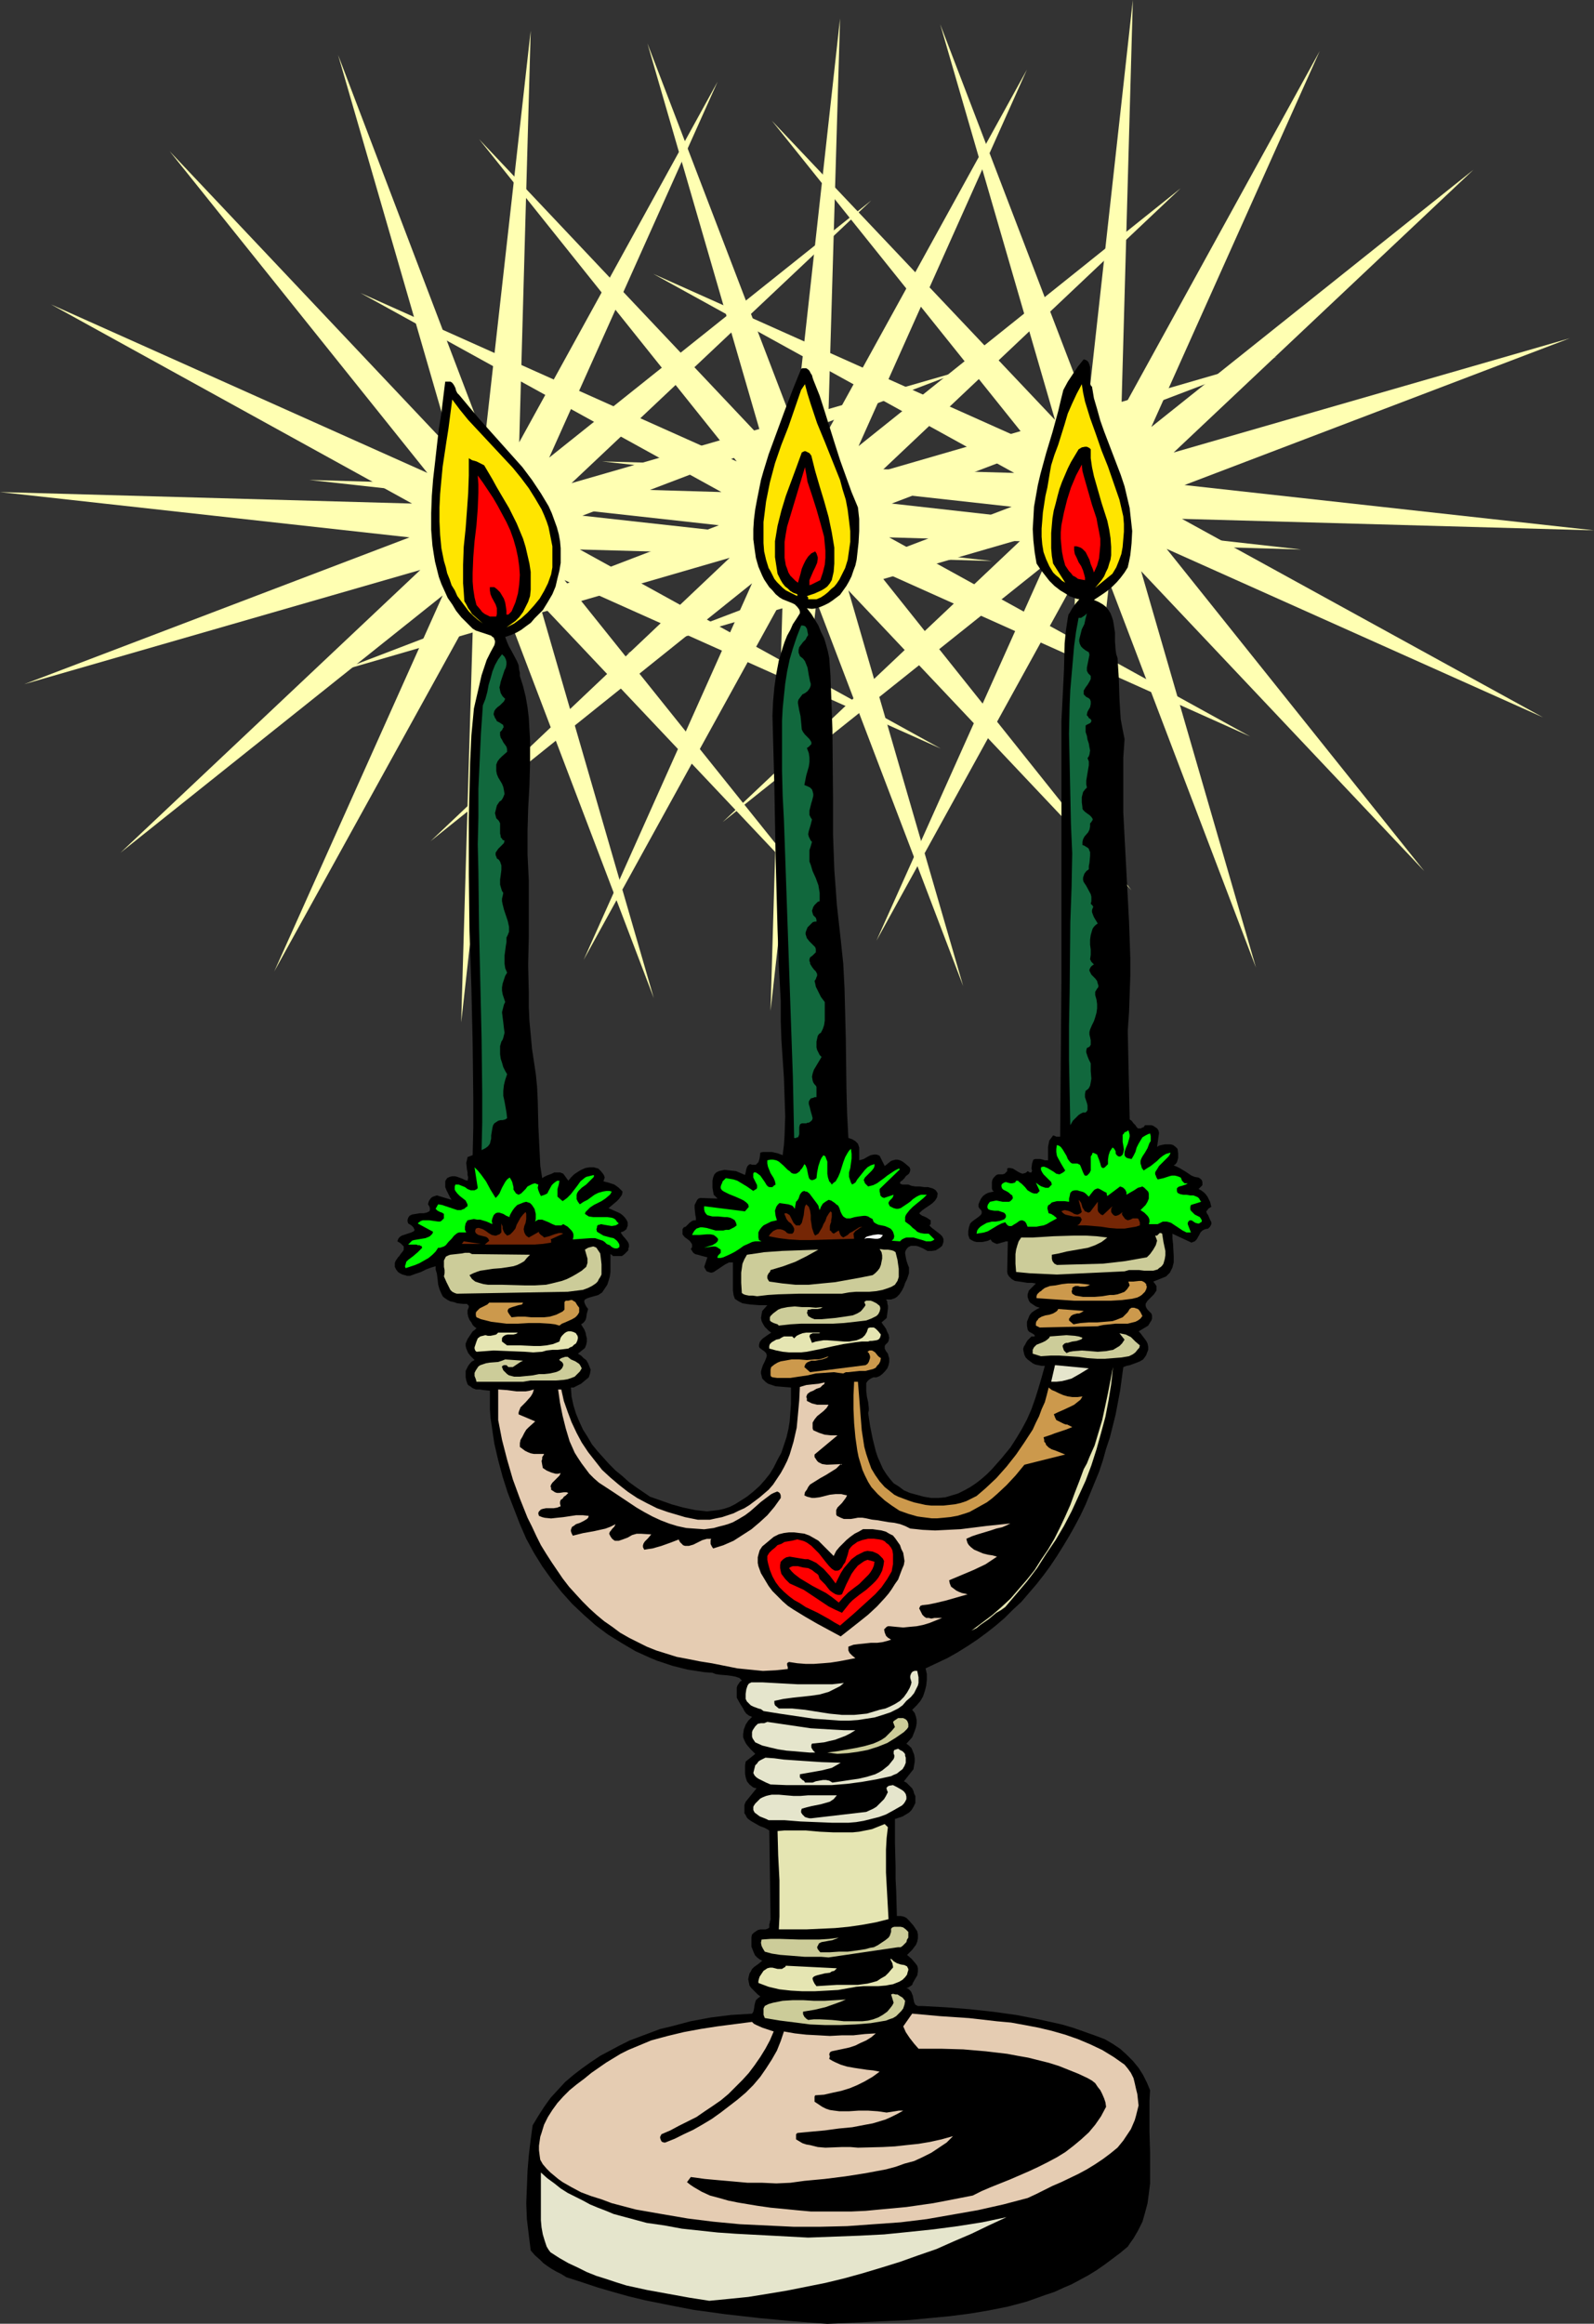
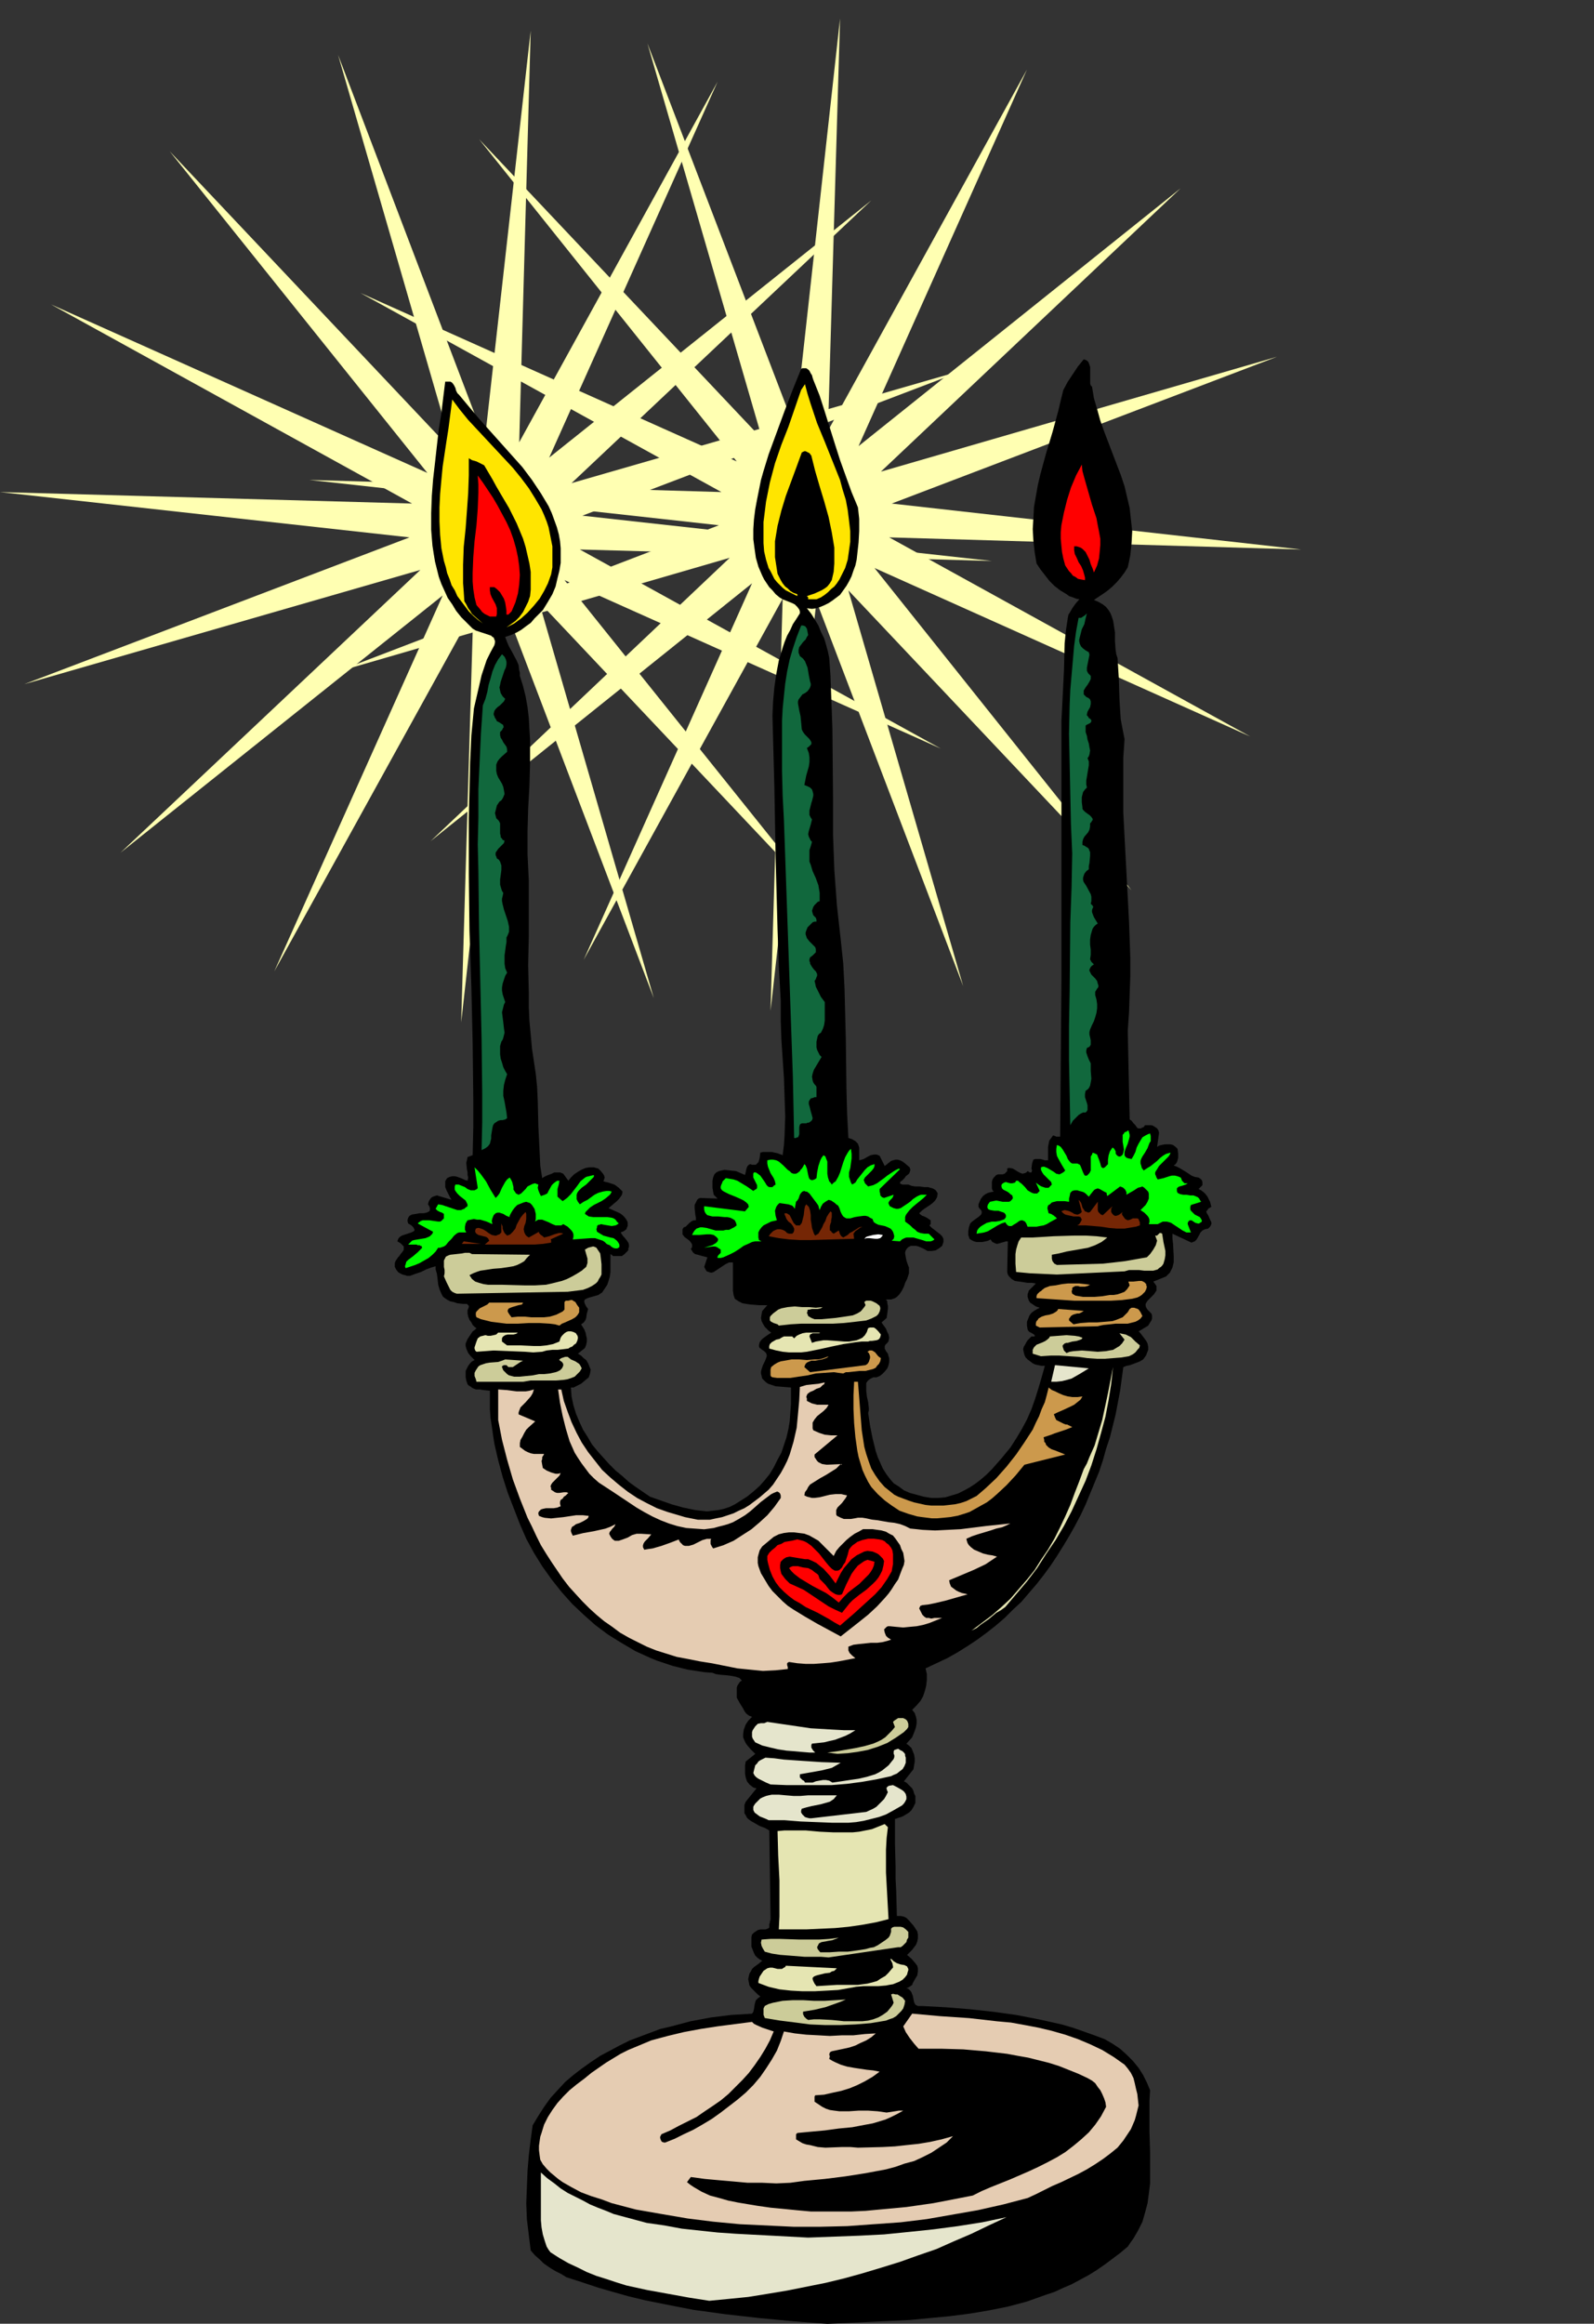
<svg xmlns="http://www.w3.org/2000/svg" xmlns:ns1="http://sodipodi.sourceforge.net/DTD/sodipodi-0.dtd" xmlns:ns2="http://www.inkscape.org/namespaces/inkscape" version="1.0" width="106.838mm" height="155.668mm" id="svg53" ns1:docname="Candelabra 3.wmf">
  <rect width="100%" height="100%" fill="#333333" stroke="none" />
  <ns1:namedview id="namedview53" pagecolor="#ffffff" bordercolor="#000000" borderopacity="0.25" ns2:showpageshadow="2" ns2:pageopacity="0.0" ns2:pagecheckerboard="0" ns2:deskcolor="#d1d1d1" ns2:document-units="mm" />
  <defs id="defs1">
    <pattern id="WMFhbasepattern" patternUnits="userSpaceOnUse" width="6" height="6" x="0" y="0" />
  </defs>
-   <path style="fill:#ffffb2;fill-opacity:1;fill-rule:evenodd;stroke:none" d="M 195.517,30.541 267.26,106.327 238.175,6.14 275.501,103.58 286.973,0 l -2.909,104.226 50.253,-91.299 -42.658,95.177 81.6,-65.121 -75.945,71.585 100.344,-28.925 -97.597,37.166 103.737,11.473 -104.383,-2.909 91.457,50.255 -95.335,-42.66 65.28,81.604 -71.743,-75.948 29.085,100.348 -37.164,-97.601 -11.634,103.742 3.07,-104.388 -50.414,91.461 42.658,-95.177 -81.6,65.121 75.945,-71.746 -100.344,29.086 97.597,-37.166 -103.737,-11.473 104.383,2.909 -91.457,-50.416 95.335,42.66 z" id="path1" />
  <path style="fill:#ffffb2;fill-opacity:1;fill-rule:evenodd;stroke:none" d="M 121.35,35.227 193.093,111.175 164.008,10.988 201.334,108.428 212.806,4.686 209.736,109.074 260.151,17.613 l -42.658,95.339 81.6,-65.283 -75.945,71.746 100.344,-29.086 -97.597,37.166 103.737,11.635 -104.383,-3.07 91.457,50.416 -95.173,-42.66 65.118,81.604 -71.743,-75.948 29.085,100.186 -37.164,-97.439 -11.634,103.742 3.07,-104.388 -50.414,91.461 42.658,-95.339 -81.438,65.283 75.783,-71.746 L 84.67,170.317 182.105,132.989 78.368,121.517 182.752,124.587 91.295,74.17 186.63,116.83 Z" id="path2" />
  <path style="fill:#ffffb2;fill-opacity:1;fill-rule:evenodd;stroke:none" d="M 42.981,38.297 114.725,114.245 85.64,13.897 122.804,111.498 134.438,7.756 131.53,111.983 l 50.253,-91.299 -42.658,95.177 81.6,-65.121 -75.945,71.585 100.344,-28.925 -97.597,37.166 103.737,11.473 -104.383,-2.909 91.457,50.416 -95.335,-42.66 65.28,81.442 -71.743,-75.948 29.085,100.348 -37.164,-97.601 -11.634,103.742 3.07,-104.226 L 69.481,245.942 112.139,150.765 30.539,215.886 106.484,144.301 6.14,173.226 103.737,136.06 0,124.587 104.383,127.495 12.927,77.079 108.261,119.739 Z" id="path3" />
  <path style="fill:#000000;fill-opacity:1;fill-rule:evenodd;stroke:none" d="m 276.632,97.924 0.485,2.909 0.808,2.747 0.808,2.909 0.97,2.747 2.101,5.494 2.101,5.494 0.97,2.909 0.646,2.747 0.646,2.747 0.323,2.909 0.323,2.909 -0.162,3.07 -0.162,1.616 -0.162,1.454 -0.323,1.616 -0.323,1.454 -0.808,1.293 -0.97,1.293 -0.97,1.131 -1.131,1.131 -1.131,0.97 -1.131,0.808 -2.424,1.616 1.131,0.485 1.131,0.646 0.808,0.646 0.646,0.808 0.485,0.808 0.323,0.808 0.323,0.97 0.162,0.97 0.323,2.101 v 2.262 l 0.162,2.101 0.162,1.131 0.323,0.97 0.162,2.585 0.162,2.585 0.162,5.171 0.162,2.747 0.162,2.424 0.485,2.585 0.485,2.424 -0.323,4.686 v 4.686 4.686 4.525 l 0.485,9.211 0.485,9.211 0.485,9.211 0.323,9.211 v 4.525 l -0.162,4.525 -0.162,4.686 -0.323,4.686 0.485,22.461 0.485,0.323 0.485,0.646 0.485,0.485 0.323,0.485 0.323,0.323 h 0.485 0.323 l 0.162,-0.162 0.485,-0.162 0.323,-0.485 h 0.485 0.485 0.646 l 0.485,0.162 0.485,0.323 0.485,0.323 0.323,0.485 0.162,0.646 -0.485,3.555 0.485,-0.323 0.646,-0.162 0.808,-0.162 h 0.646 0.808 l 0.646,0.162 0.646,0.485 0.485,0.485 0.162,1.131 v 1.131 l -0.162,0.646 -0.162,0.485 -0.323,0.485 -0.485,0.323 0.808,0.323 0.646,0.323 1.616,0.97 1.454,0.97 0.808,0.323 0.97,0.162 0.485,0.323 0.323,0.323 0.162,0.485 v 0.323 0.485 l -0.323,0.323 -0.323,0.323 -0.323,0.323 0.646,0.323 0.646,0.485 0.485,0.485 0.485,0.646 0.323,0.646 0.323,0.646 0.162,0.646 0.162,0.646 -0.323,0.162 -0.485,0.323 -0.162,0.323 -0.323,0.323 0.162,0.485 0.323,0.485 0.485,1.131 0.323,0.646 v 0.485 l -0.323,0.646 -0.162,0.162 -0.323,0.323 -0.808,0.162 -0.646,0.323 -0.485,0.485 -0.323,0.646 -0.646,1.131 -0.485,0.485 -0.485,0.162 -0.323,0.162 -4.848,-2.262 v 1.131 l 0.162,1.454 0.162,3.07 v 1.616 l -0.323,1.293 -0.323,0.646 -0.323,0.646 -0.485,0.485 -0.485,0.485 -3.232,1.293 0.485,0.646 0.323,0.485 v 0.646 0.485 l -0.323,0.485 -0.323,0.485 -1.616,1.616 -0.323,0.485 -0.162,0.323 v 0.485 l 0.162,0.485 0.323,0.485 0.646,0.646 0.323,0.323 0.162,0.485 v 0.485 0.323 l -0.162,0.485 -0.323,0.485 -0.485,0.808 -2.424,1.454 0.485,0.485 0.485,0.646 0.97,1.293 0.323,0.646 0.162,0.808 v 0.808 l -0.323,0.808 -0.162,0.485 -0.323,0.485 -0.485,0.646 -0.808,0.485 -0.808,0.323 -1.777,0.646 -0.808,0.162 -0.808,0.323 -0.808,5.979 -1.131,5.979 -1.454,5.817 -0.97,2.909 -0.808,2.909 -0.97,2.909 -1.131,2.747 -1.131,2.747 -1.131,2.747 -1.293,2.747 -1.454,2.747 -1.454,2.585 -1.454,2.424 -1.616,2.585 -1.616,2.424 -1.777,2.424 -1.777,2.262 -1.939,2.262 -1.939,2.262 -2.101,1.939 -2.101,2.101 -2.262,1.939 -2.262,1.778 -2.424,1.778 -2.424,1.616 -2.585,1.616 -2.585,1.454 -2.747,1.293 -2.747,1.293 0.323,1.454 v 1.454 l -0.162,1.454 -0.323,1.293 -0.485,1.454 -0.646,1.131 -0.97,1.131 -1.131,1.131 0.646,0.808 0.323,0.97 0.162,0.808 v 0.808 l -0.162,0.97 -0.323,0.97 -0.646,1.616 -1.454,1.616 0.646,0.485 0.646,0.646 0.323,0.808 0.323,0.808 0.162,0.97 v 0.808 l -0.162,0.97 -0.162,0.97 -2.424,3.07 0.646,0.323 0.485,0.485 0.485,0.485 0.485,0.485 0.323,0.646 0.162,0.646 0.323,0.646 v 0.646 1.131 l -0.485,0.97 -0.485,0.808 -0.646,0.646 -0.808,0.485 -0.808,0.485 -1.939,0.646 v 5.979 l 0.162,6.14 v 3.07 l 0.162,3.07 0.162,6.302 h 0.97 l 0.808,0.162 0.646,0.323 0.646,0.646 1.131,1.293 0.97,1.454 0.162,0.808 v 0.97 l -0.162,0.808 -0.323,0.808 -0.485,0.646 -0.485,0.646 -1.293,1.293 1.131,0.97 0.97,1.131 0.485,0.646 0.162,0.646 v 0.808 l -0.162,0.97 -0.485,0.808 -0.646,1.131 -0.162,0.485 -0.485,0.323 -0.485,0.323 -0.485,0.162 0.485,0.162 0.323,0.323 0.323,0.323 0.162,0.323 0.323,0.808 0.162,0.808 0.162,0.808 0.323,0.646 0.323,0.162 0.323,0.162 h 0.485 0.646 l 5.979,0.323 5.979,0.485 5.979,0.646 5.817,0.808 5.817,1.131 2.909,0.646 2.909,0.646 2.747,0.808 2.747,0.97 2.747,0.97 2.585,0.97 1.939,1.131 1.939,1.293 1.616,1.454 1.616,1.616 1.454,1.778 1.131,1.778 0.97,1.939 0.808,1.939 -0.162,2.585 v 2.585 5.332 l 0.162,5.333 v 5.171 2.585 l -0.323,2.585 -0.323,2.424 -0.646,2.424 -0.646,2.262 -1.131,2.262 -1.131,1.939 -0.808,1.131 -0.646,0.97 -1.939,1.616 -1.939,1.454 -1.939,1.454 -2.101,1.454 -2.101,1.293 -2.101,1.131 -2.101,1.131 -2.262,0.97 -2.101,0.97 -2.424,0.808 -2.262,0.808 -2.262,0.808 -4.848,1.293 -4.848,0.97 -4.848,0.808 -5.009,0.646 -5.171,0.485 -5.009,0.485 -10.341,0.485 -10.503,0.485 -8.564,-0.646 -8.564,-0.808 -8.564,-0.97 -8.241,-1.131 -4.201,-0.808 -4.04,-0.808 -4.04,-0.808 -4.04,-0.97 -4.04,-1.131 -3.878,-1.131 -3.878,-1.293 -4.04,-1.293 -1.293,-0.808 -1.293,-0.646 -1.131,-0.646 -0.97,-0.646 -1.131,-0.808 -0.97,-0.97 -1.131,-0.97 -1.131,-1.293 -0.485,-3.878 -0.485,-4.04 -0.162,-4.04 0.162,-4.04 0.162,-4.201 0.323,-3.878 0.485,-4.04 0.485,-3.555 1.454,-2.424 1.454,-2.262 1.616,-2.262 1.777,-1.939 1.939,-2.101 2.101,-1.778 2.101,-1.616 2.262,-1.616 2.424,-1.616 2.424,-1.293 2.424,-1.293 2.585,-1.293 2.585,-0.97 2.585,-0.97 2.585,-0.97 2.747,-0.646 2.424,-0.646 2.424,-0.646 2.585,-0.485 2.585,-0.485 2.585,-0.323 2.585,-0.323 5.332,-0.323 0.323,-0.485 0.162,-0.646 0.162,-1.131 0.162,-0.646 0.162,-0.485 0.485,-0.485 0.646,-0.485 -0.646,-0.485 -0.485,-0.485 -0.646,-0.646 -0.485,-0.485 -0.485,-0.646 -0.162,-0.808 -0.162,-0.808 0.162,-0.808 0.162,-0.646 0.323,-0.485 0.323,-0.646 0.485,-0.485 1.131,-0.808 0.97,-0.808 -0.646,-0.323 -0.646,-0.485 -0.485,-0.485 -0.323,-0.646 -0.323,-0.808 -0.323,-0.808 v -0.808 -0.808 -0.808 l 0.162,-0.646 0.485,-0.485 0.485,-0.323 0.485,-0.323 0.646,-0.162 h 1.293 l 0.485,-0.162 0.323,-0.162 0.162,-0.162 v -0.808 l 0.162,-0.485 v -0.323 l 0.162,-0.323 v 0 l -0.323,-22.623 -1.131,-0.646 -1.293,-0.485 -1.131,-0.646 -1.131,-0.646 -0.646,-0.485 -0.323,-0.323 -0.323,-0.646 -0.323,-0.485 v -0.646 -0.646 -0.808 l 0.323,-0.808 v 0 l 2.747,-3.393 -0.646,-0.162 -0.323,-0.162 -0.808,-0.646 -0.646,-0.808 -0.323,-0.97 -0.162,-0.97 v -0.97 -1.131 l 0.162,-0.97 2.424,-1.939 -1.131,-1.131 -0.97,-1.131 -0.323,-0.485 -0.323,-0.646 -0.323,-0.808 v -0.808 l 0.162,-1.131 0.485,-1.293 0.646,-0.97 0.485,-0.485 0.485,-0.485 -0.808,-0.323 -0.646,-0.485 -0.485,-0.646 -0.323,-0.646 -0.808,-1.293 -0.808,-1.454 v -1.293 -1.293 l 0.162,-0.485 0.323,-0.485 0.323,-0.485 0.485,-0.323 -0.646,-0.646 -0.97,-0.323 -0.808,-0.162 -1.131,-0.162 -1.939,-0.162 -1.131,-0.162 -0.808,-0.323 -2.101,-0.162 -2.101,-0.323 -2.101,-0.323 -1.939,-0.485 -1.939,-0.485 -1.939,-0.646 -1.939,-0.646 -1.939,-0.808 -3.555,-1.616 -3.555,-2.101 -3.393,-2.101 -3.232,-2.424 -2.909,-2.585 -2.909,-2.747 -2.747,-3.07 -2.424,-3.07 -2.424,-3.393 -2.101,-3.393 -1.939,-3.555 -1.616,-3.717 -3.07,-7.918 -1.293,-4.04 -1.131,-4.201 -0.97,-4.201 -0.323,-2.101 -0.323,-2.262 -0.323,-2.101 -0.162,-2.262 v -2.424 -2.262 l -1.616,-0.162 -0.97,-0.162 h -0.97 l -0.808,-0.323 -0.646,-0.485 -0.323,-0.162 -0.323,-0.323 -0.162,-0.485 -0.162,-0.485 -0.162,-0.808 v -0.808 -0.808 l 0.323,-0.646 0.323,-0.646 0.485,-0.646 0.485,-0.485 0.646,-0.323 -0.97,-0.97 -0.646,-0.808 -0.485,-1.131 -0.162,-0.646 v -0.646 l 0.485,-1.131 0.646,-0.97 0.646,-0.97 0.485,-0.323 0.485,-0.485 -0.485,-0.323 -0.485,-0.485 -0.323,-0.646 -0.485,-0.646 -0.323,-0.808 -0.162,-0.808 v -0.808 l 0.323,-0.808 v -0.323 l -0.162,-0.162 -0.323,-0.323 h -0.485 -0.485 l -1.454,-0.162 -0.485,-0.162 -0.485,-0.162 -0.808,-0.162 -0.646,-0.323 -0.485,-0.323 -0.485,-0.323 -0.323,-0.323 -0.323,-0.646 -0.485,-1.131 -0.323,-1.131 -0.162,-1.454 -0.162,-1.293 -0.323,-1.131 v -0.808 l -1.131,0.323 -1.293,0.485 -1.293,0.646 -1.454,0.485 -1.293,0.485 h -0.808 l -0.485,-0.162 -0.646,-0.162 -0.646,-0.323 -0.485,-0.323 -0.485,-0.646 -0.323,-0.646 v -0.485 -0.485 l 0.162,-0.485 0.646,-0.97 0.323,-0.323 0.323,-0.485 0.646,-0.808 0.162,-0.323 v -0.323 -0.485 l -0.323,-0.323 -0.485,-0.485 -0.808,-0.485 0.162,-0.485 0.162,-0.323 0.323,-0.323 0.485,-0.323 0.97,-0.323 0.97,-0.323 0.485,-0.162 0.323,-0.162 0.323,-0.162 0.162,-0.323 -0.162,-0.323 -0.162,-0.323 -0.485,-0.485 -0.808,-0.485 -0.162,-0.485 v -0.485 l 0.162,-0.485 0.323,-0.485 0.323,-0.162 0.323,-0.162 0.97,-0.162 0.97,-0.162 h 0.97 l 0.808,-0.162 0.323,-0.162 0.323,-0.162 0.162,-0.323 v -0.485 l -0.162,-0.485 -0.323,-0.485 0.162,-0.646 0.162,-0.323 0.323,-0.485 0.323,-0.323 0.323,-0.162 0.485,-0.162 0.485,-0.162 0.485,0.162 3.232,0.97 -0.323,-0.485 -0.323,-0.646 -0.323,-0.646 -0.323,-0.646 -0.323,-0.808 v -0.646 -0.808 l 0.162,-0.323 0.323,-0.485 0.646,-0.323 0.646,-0.162 h 0.646 l 0.646,0.162 1.293,0.485 0.646,0.323 0.646,0.162 0.162,-0.808 -0.162,-0.646 v -0.646 l -0.162,-0.808 -0.162,-1.616 0.162,-0.646 0.162,-0.808 1.293,-0.485 0.162,-7.11 v -6.948 l -0.162,-14.22 -0.323,-14.22 -0.485,-14.382 -0.162,-14.22 v -7.11 -7.11 l 0.162,-6.948 0.162,-7.11 0.323,-6.948 0.646,-6.787 0.97,-4.201 0.97,-4.201 0.646,-1.939 0.646,-1.939 0.97,-1.939 0.97,-1.778 0.162,-0.646 v -0.485 l -0.162,-0.323 -0.162,-0.485 -0.323,-0.162 -0.323,-0.323 -0.97,-0.323 -0.97,-0.323 -0.97,-0.323 -0.97,-0.323 -0.808,-0.485 -1.454,-1.454 -1.454,-1.454 -1.293,-1.616 -0.97,-1.616 -1.131,-1.616 -0.808,-1.778 -0.808,-1.778 -0.646,-1.778 -0.485,-1.939 -0.485,-1.939 -0.323,-1.939 -0.323,-2.101 -0.162,-1.939 -0.162,-2.101 v -4.201 l 0.162,-4.363 0.323,-4.201 0.485,-4.201 0.485,-4.363 0.485,-4.201 0.646,-4.04 0.485,-4.04 0.485,-3.878 h 0.485 0.485 0.323 l 0.323,0.162 0.323,0.323 0.323,0.485 0.323,0.646 0.162,0.646 0.323,0.646 0.485,0.485 2.424,2.909 2.585,3.07 5.494,6.14 2.747,3.07 2.747,3.07 2.424,3.232 2.262,3.393 0.97,1.616 0.97,1.616 0.808,1.778 0.646,1.778 0.646,1.778 0.485,1.778 0.323,1.778 0.162,1.778 v 1.939 1.778 l -0.323,1.939 -0.485,1.939 -0.485,2.101 -0.808,1.939 -1.131,1.939 -1.293,2.101 -2.101,2.101 -0.97,1.131 -1.131,0.808 -1.293,0.97 -1.131,0.646 -1.454,0.646 -1.454,0.485 0.485,1.293 0.485,1.131 0.646,1.131 1.293,2.424 0.485,1.131 0.162,1.293 0.162,0.646 v 0.808 l 0.808,2.585 0.646,2.585 0.485,2.747 0.323,2.747 0.162,2.909 0.162,2.747 v 5.656 l -0.162,5.817 -0.323,5.817 -0.162,5.817 v 2.747 2.909 l 0.162,3.393 0.162,3.393 v 6.948 7.11 l -0.162,7.272 0.162,7.11 v 3.555 l 0.162,3.555 0.323,3.393 0.323,3.555 0.485,3.232 0.485,3.232 0.323,3.232 0.162,3.393 0.162,6.625 0.323,6.625 0.162,3.393 0.485,3.07 0.485,-0.323 0.646,-0.323 1.293,-0.485 0.646,-0.323 h 0.808 0.646 l 0.808,0.323 1.293,1.778 0.646,-0.808 0.808,-0.808 0.97,-0.646 0.808,-0.485 1.131,-0.485 0.97,-0.162 h 1.131 l 1.131,0.323 0.646,0.646 0.646,0.808 0.162,0.323 0.162,0.485 -0.162,0.485 -0.162,0.485 1.293,0.323 1.454,0.485 0.485,0.323 0.646,0.485 0.485,0.485 0.485,0.485 -0.162,0.808 -0.323,0.485 -0.485,0.646 -0.485,0.485 -2.101,1.778 1.454,0.646 1.454,0.646 0.646,0.485 0.485,0.485 0.485,0.646 0.323,0.646 v 0.485 0.485 l -0.162,0.323 -0.162,0.485 -0.646,0.485 -0.808,0.323 0.646,0.97 0.323,0.323 0.646,0.808 0.323,0.485 0.162,0.485 v 0.646 l -0.162,0.323 v 0.485 l -0.485,0.485 -0.485,0.485 -0.646,0.485 h -0.808 -0.485 -0.323 -0.646 l -0.323,-0.323 -0.323,-0.162 v 4.525 l -0.162,1.131 -0.323,1.131 -0.323,0.97 -0.646,0.97 -0.323,0.485 -0.323,0.485 -0.485,0.323 -0.485,0.323 -1.131,0.323 -1.131,0.323 -0.485,0.162 -0.323,0.162 -0.323,0.162 -0.162,0.323 v 0.323 l 0.162,0.485 0.323,0.646 0.485,0.646 -0.323,1.131 -0.162,1.131 -0.162,0.485 -0.323,0.485 -0.323,0.323 -0.485,0.323 0.808,1.293 0.323,0.808 0.162,0.808 0.162,0.646 v 0.808 l -0.162,0.808 -0.323,0.808 -1.777,1.454 0.808,0.485 0.646,0.646 0.646,0.485 0.485,0.808 0.323,0.808 0.323,0.808 -0.162,0.97 -0.323,0.97 -0.97,0.808 -0.97,0.808 -1.293,0.646 -0.646,0.323 h -0.646 l 0.162,2.262 0.485,2.262 0.646,2.101 0.808,1.939 0.97,2.101 1.131,1.778 1.131,1.939 1.454,1.778 1.454,1.616 1.454,1.616 1.616,1.616 1.777,1.454 1.616,1.454 1.777,1.293 3.555,2.424 2.747,0.97 2.747,0.97 2.909,0.808 3.07,0.646 1.454,0.162 1.454,0.162 1.454,-0.162 1.454,-0.162 1.454,-0.323 1.454,-0.485 1.293,-0.646 1.293,-0.808 1.777,-1.131 1.616,-1.293 1.616,-1.454 1.293,-1.454 1.293,-1.616 0.97,-1.616 0.97,-1.939 0.97,-1.778 0.646,-1.939 0.646,-1.939 0.485,-2.101 0.323,-1.939 0.162,-2.262 0.162,-2.101 v -2.101 -2.101 l -1.939,-0.162 -1.939,-0.162 -0.97,-0.323 -0.97,-0.323 -0.646,-0.485 -0.485,-0.485 -0.323,-0.323 -0.162,-0.646 -0.162,-0.646 v -0.485 l 0.162,-0.646 0.323,-0.97 0.485,-0.97 0.323,-0.808 0.162,-0.485 v -0.323 l -0.162,-0.485 -0.485,-0.485 -0.485,-0.323 -0.646,-0.485 -0.162,-0.323 v -0.485 l 0.162,-0.646 0.323,-0.485 0.485,-0.485 1.131,-0.808 0.485,-0.323 0.485,-0.323 -0.646,-0.485 -0.485,-0.485 -0.485,-0.485 -0.485,-0.808 -0.323,-0.646 -0.162,-0.808 0.162,-0.97 0.162,-0.808 1.293,-1.454 h -2.101 l -2.101,-0.162 -1.131,-0.162 -0.97,-0.162 -0.97,-0.485 -0.97,-0.646 -0.323,-0.97 -0.162,-1.131 v -2.424 -1.131 -1.293 -2.262 h -0.485 -0.485 l -0.97,0.485 -0.97,0.646 -0.485,0.323 -0.485,0.323 -0.97,0.646 -0.485,0.162 h -0.323 l -0.485,-0.162 -0.485,-0.162 -0.323,-0.485 -0.323,-0.646 0.808,-2.424 -1.293,-0.323 -1.131,-0.323 -0.646,-0.162 -0.485,-0.323 -0.323,-0.485 -0.323,-0.485 0.323,-0.485 v -0.323 -0.323 l -0.162,-0.323 -0.485,-0.646 -1.293,-0.97 -0.485,-0.646 v -0.323 -0.485 -0.485 l 0.323,-0.485 0.485,-0.162 0.323,-0.323 0.646,-0.646 0.646,-0.485 0.485,-0.162 h 0.485 v -0.646 l -0.162,-0.808 -0.162,-1.616 v -0.808 l 0.323,-0.646 0.323,-0.646 0.323,-0.323 0.485,-0.162 4.363,0.162 -0.485,-0.485 -0.485,-0.485 -0.162,-0.808 -0.162,-0.97 v -0.808 -0.97 l 0.162,-0.808 0.323,-0.808 0.485,-0.485 0.646,-0.323 0.646,-0.162 0.808,-0.162 1.454,0.162 1.454,0.162 2.262,0.97 0.162,-0.646 0.162,-0.808 0.162,-0.485 0.162,-0.323 0.323,-0.323 0.323,-0.162 0.485,0.162 h 0.323 0.646 l 0.323,-0.323 0.323,-0.323 0.162,-0.485 0.162,-0.646 0.162,-1.293 0.646,-0.162 h 0.808 1.454 l 1.454,0.323 1.293,0.485 0.323,-2.585 0.162,-2.424 0.162,-4.848 -0.162,-4.848 -0.162,-4.848 -0.323,-4.848 -0.323,-4.848 -0.162,-4.848 v -5.009 l -0.485,-8.888 -0.323,-9.049 -0.485,-18.098 -0.323,-18.098 -0.485,-18.098 0.162,-3.555 0.323,-3.555 0.485,-3.393 0.646,-3.393 0.97,-3.232 0.485,-1.454 0.646,-1.616 0.808,-1.454 0.646,-1.454 0.97,-1.454 0.808,-1.293 v -0.485 l -0.162,-0.485 -0.485,-0.646 -0.646,-0.646 -0.646,-0.323 -1.616,-0.646 -0.808,-0.323 -0.808,-0.485 -0.97,-0.808 -0.808,-0.97 -0.808,-0.808 -0.646,-0.97 -0.646,-0.97 -0.485,-0.97 -0.485,-1.131 -0.485,-1.131 -0.646,-2.262 -0.323,-2.262 -0.323,-2.424 v -2.585 l 0.162,-2.424 0.323,-2.585 0.485,-2.585 0.485,-2.424 0.485,-2.424 0.646,-2.262 0.646,-2.101 0.646,-2.101 4.04,-10.988 2.101,-5.494 2.101,-5.171 0.323,-0.162 h 0.323 0.646 l 0.485,0.323 0.323,0.323 0.323,0.646 0.323,0.485 0.162,0.646 0.162,0.485 1.616,4.04 1.293,4.04 2.585,8.241 1.293,4.04 1.454,4.04 1.454,4.04 1.616,3.878 0.323,2.909 v 3.07 l -0.162,2.909 -0.323,2.909 -0.162,1.454 -0.323,1.454 -0.485,1.293 -0.485,1.454 -0.646,1.293 -0.646,1.131 -0.808,1.131 -0.808,1.131 -1.939,1.454 -0.97,0.646 -0.97,0.485 -1.131,0.485 -0.97,0.323 -1.131,0.162 -1.293,-0.162 1.131,1.454 0.808,1.293 0.97,1.616 0.646,1.616 0.808,1.616 0.485,1.616 0.485,1.778 0.323,1.616 0.323,4.525 0.162,4.525 0.323,8.888 0.162,17.937 v 8.888 l 0.323,8.888 0.323,4.363 0.323,4.525 0.485,4.363 0.485,4.363 0.646,6.14 0.323,6.302 0.162,6.302 0.162,6.464 0.162,12.604 0.162,6.14 0.323,6.302 0.97,0.323 0.808,0.485 0.323,0.323 0.323,0.323 0.162,0.485 0.162,0.485 v 3.232 l 0.646,-0.162 0.485,-0.162 1.131,-0.646 0.646,-0.323 0.808,-0.162 h 0.646 l 0.485,0.162 0.323,0.162 1.293,2.585 0.808,-0.646 0.808,-0.646 0.485,-0.162 0.646,-0.162 h 0.485 l 0.646,0.162 0.646,0.323 0.646,0.485 1.131,0.97 0.162,0.485 v 0.323 l -0.162,0.485 -0.162,0.323 -0.808,0.646 -0.323,0.485 -0.323,0.323 -0.323,0.323 -0.323,0.162 -0.162,0.323 v 0.162 l 0.162,0.162 0.485,0.162 h 0.646 0.808 l 0.808,0.323 0.97,0.162 h 1.131 l 1.131,0.162 h 0.97 l 1.131,0.323 0.323,0.162 0.485,0.323 0.323,0.485 0.162,0.323 -0.162,0.97 -0.485,0.808 -0.646,0.646 -0.646,0.485 -1.454,0.97 -0.646,0.485 -0.646,0.646 0.323,0.323 0.485,0.323 0.485,0.162 0.646,0.323 0.485,0.323 0.485,0.323 v 0.323 0.323 0.323 l -0.323,0.323 0.646,0.646 0.646,0.485 1.454,1.131 0.485,0.485 0.323,0.646 v 0.485 0.323 l -0.162,0.485 -0.162,0.485 -0.808,0.646 -0.808,0.485 -0.97,0.162 h -0.485 -0.646 l -1.131,-0.646 -1.131,-0.485 -0.646,-0.162 h -0.646 -0.646 l -0.646,0.323 -0.323,0.323 -0.323,0.485 -0.162,0.485 v 0.323 l 0.162,0.97 0.162,0.808 0.323,0.97 0.323,0.808 v 0.97 0.485 l -0.162,0.485 -0.323,0.97 -0.485,0.97 -0.323,0.97 -0.485,0.97 -0.646,0.97 -0.646,0.646 -0.485,0.323 -0.485,0.162 -0.485,0.162 h -0.646 -0.646 l 0.323,0.485 v 0.485 l 0.162,0.646 v 0.646 l -0.162,1.293 -0.162,1.131 -1.293,1.131 0.323,0.485 0.485,0.646 0.323,0.485 0.323,0.808 0.323,0.646 0.162,0.808 -0.162,0.808 -0.162,0.323 -0.323,0.323 -0.323,0.323 -0.162,0.323 v 0.323 0.323 l 0.323,0.646 0.485,0.646 0.162,0.646 0.162,0.485 v 0.97 l -0.162,0.808 -0.323,0.808 -0.646,0.808 -0.646,0.646 -0.646,0.485 -0.808,0.323 h -0.808 l -0.646,0.323 -0.485,0.323 -0.323,0.323 -0.323,0.485 v 0.646 0.646 0.646 l 0.162,1.454 0.323,1.454 0.162,1.454 v 0.646 l -0.162,0.646 0.485,3.232 0.646,3.232 0.808,3.232 0.485,1.454 0.646,1.454 0.646,1.454 0.808,1.293 0.97,1.293 0.97,1.131 1.293,0.808 1.293,0.97 1.454,0.646 1.777,0.485 1.777,0.485 1.939,0.323 h 1.777 l 1.777,-0.162 1.616,-0.485 1.616,-0.485 1.616,-0.808 1.454,-0.808 1.454,-0.97 1.454,-1.131 1.293,-1.131 1.293,-1.293 2.424,-2.747 2.262,-2.747 1.454,-2.262 1.454,-2.424 1.293,-2.424 1.131,-2.585 0.97,-2.747 0.808,-2.585 0.808,-2.747 0.808,-2.909 h -0.808 l -0.808,-0.162 -0.808,-0.162 -0.646,-0.323 -0.646,-0.485 -0.646,-0.485 -0.485,-0.485 -0.323,-0.646 -0.162,-0.646 -0.162,-0.808 0.162,-0.646 0.323,-0.485 0.323,-0.646 0.323,-0.485 0.97,-0.97 h 0.808 v -0.323 l -0.162,-0.162 -0.485,-0.323 -0.646,-0.323 -0.323,-0.323 -0.162,-0.323 -0.162,-0.97 v -0.97 l 0.323,-0.808 0.323,-0.808 0.485,-0.646 0.646,-0.485 0.808,-0.485 0.646,-0.323 -0.97,-0.323 -0.97,-0.646 -0.485,-0.323 -0.323,-0.485 -0.162,-0.485 -0.162,-0.485 v -0.646 l 0.162,-0.485 0.162,-0.485 0.323,-0.323 0.646,-0.646 0.808,-0.808 -0.97,-0.162 h -1.131 l -2.101,-0.323 -1.131,-0.162 -0.808,-0.485 -0.323,-0.323 -0.323,-0.323 -0.323,-0.485 -0.162,-0.646 0.162,-7.756 h -0.485 l -0.485,0.162 -0.646,0.162 -0.485,0.162 -0.646,0.162 -0.485,-0.162 -0.646,-0.323 -0.162,-0.162 -0.323,-0.485 -0.646,0.323 -0.646,0.162 -0.808,0.162 h -0.646 -0.808 l -0.646,-0.162 -0.646,-0.323 -0.485,-0.323 -0.323,-0.97 v -0.97 l 0.162,-0.97 0.323,-0.97 0.485,-0.485 0.646,-0.485 1.131,-0.808 0.485,-0.485 0.162,-0.323 v -0.485 l -0.162,-0.323 -0.323,-0.323 -0.323,-0.485 v -0.646 l 0.323,-0.808 0.323,-0.646 0.485,-0.646 0.646,-0.485 0.646,-0.323 0.646,-0.162 0.808,-0.162 -0.323,-0.323 -0.162,-0.485 v -0.646 -0.485 -0.485 l 0.162,-0.646 0.323,-0.485 0.323,-0.323 0.323,-0.323 0.485,-0.162 h 0.646 0.485 l 0.485,-0.162 0.323,-0.323 0.323,-0.323 v -0.646 l 0.323,-0.162 h 0.323 l 0.808,0.162 1.293,0.808 0.646,0.323 0.485,0.162 0.646,-0.162 0.323,-0.162 0.323,-0.323 0.323,0.162 0.162,0.162 h 0.162 0.323 l 0.162,-0.485 -0.162,-0.485 0.162,-1.293 0.162,-0.485 0.162,-0.485 0.485,-0.162 h 0.323 0.323 0.323 0.323 l 0.646,0.162 0.485,0.162 h 0.323 0.485 v -1.616 -1.778 l 0.162,-0.808 0.162,-0.808 0.485,-0.646 0.485,-0.646 0.485,0.162 0.323,0.162 h 0.485 0.485 l 0.323,-40.075 v -65.283 l 0.162,-3.07 0.162,-3.232 0.323,-6.625 0.162,-6.625 0.323,-3.232 0.485,-3.232 0.162,-0.808 0.323,-0.485 0.646,-1.131 0.808,-1.131 0.97,-1.131 -0.808,-0.162 -0.808,-0.323 -0.97,-0.323 -0.646,-0.485 -1.616,-0.97 -1.454,-1.131 -1.293,-1.293 -1.131,-1.454 -1.131,-1.454 -0.97,-1.454 -0.485,-2.909 -0.323,-2.909 -0.162,-2.909 0.162,-2.747 0.162,-2.909 0.485,-2.747 0.485,-2.747 0.646,-2.747 1.454,-5.333 1.616,-5.332 1.454,-5.333 0.646,-2.747 0.646,-2.585 1.131,-2.101 1.293,-1.939 1.293,-1.939 1.454,-1.778 0.485,0.162 0.323,0.162 0.323,0.323 0.162,0.323 0.162,0.485 0.162,0.485 v 0.97 1.131 1.131 0.97 l 0.162,0.485 z" id="path4" />
  <path style="fill:#ffe500;fill-opacity:1;fill-rule:evenodd;stroke:none" d="m 215.392,137.191 -0.323,2.262 -0.323,2.262 -0.646,2.101 -0.97,1.939 -0.485,0.97 -0.646,0.97 -0.646,0.808 -0.808,0.646 -0.808,0.808 -0.808,0.646 -0.97,0.646 -1.131,0.485 h -2.101 v -0.485 l -0.162,-0.162 -0.162,-0.162 1.939,-0.646 1.777,-0.808 0.808,-0.485 0.646,-0.485 0.646,-0.808 0.485,-0.808 0.485,-2.101 0.162,-2.101 v -1.939 -2.101 l -0.323,-1.939 -0.323,-1.939 -0.808,-3.878 -1.131,-4.04 -1.131,-3.717 -1.131,-3.878 -0.97,-3.878 -0.485,-0.646 -0.646,-0.323 -0.323,-0.162 h -0.323 l -0.323,0.162 -0.323,0.162 -1.293,3.555 -2.747,7.433 -1.131,3.717 -0.485,1.939 -0.485,1.939 -0.323,1.939 -0.323,1.939 v 2.101 1.939 l 0.323,2.101 0.323,2.101 0.808,1.616 0.485,0.808 0.646,0.808 0.646,0.485 0.646,0.646 0.808,0.485 0.97,0.323 v 0.485 l -0.97,-0.485 -0.97,-0.485 -0.97,-0.485 -0.808,-0.646 -0.646,-0.646 -0.808,-0.808 -0.646,-0.808 -0.485,-0.97 -0.485,-0.97 -0.485,-0.808 -0.646,-2.101 -0.485,-2.101 -0.162,-2.101 v -2.747 -2.585 l 0.323,-2.585 0.323,-2.585 0.485,-2.424 0.485,-2.424 1.293,-4.848 1.616,-4.686 1.777,-4.525 1.616,-4.686 1.616,-4.686 0.97,-1.454 0.646,2.424 0.808,2.585 0.808,2.424 0.808,2.424 1.939,4.686 1.939,4.848 1.939,4.848 0.646,2.424 0.808,2.585 0.485,2.585 0.323,2.585 0.323,2.747 z" id="path5" />
-   <path style="fill:#ffe500;fill-opacity:1;fill-rule:evenodd;stroke:none" d="m 284.55,130.727 0.162,1.939 v 1.939 l -0.162,1.939 -0.162,1.939 -0.323,1.778 -0.646,1.778 -0.646,1.616 -0.97,1.616 -4.363,3.555 0.808,-0.97 0.808,-0.97 0.646,-0.97 0.485,-1.131 0.485,-0.97 0.323,-1.131 0.323,-0.97 0.162,-1.131 v -2.101 l -0.162,-2.262 -0.323,-2.101 -0.485,-2.262 -1.454,-4.525 -1.293,-4.525 -0.646,-2.262 -0.485,-2.262 -0.323,-2.262 v -2.262 l -0.323,-0.323 -0.323,-0.162 -0.323,-0.162 h -0.485 l -0.808,0.162 -0.808,0.485 -1.939,3.232 -0.808,1.616 -1.454,3.393 -0.646,1.778 -0.485,1.778 -0.485,1.939 -0.485,1.778 -0.323,1.939 -0.162,1.778 -0.162,1.939 v 1.939 1.939 l 0.162,1.939 0.323,1.939 3.07,4.848 -0.808,-0.485 -0.808,-0.808 -0.808,-0.646 -0.646,-0.646 -0.485,-0.808 -0.485,-0.808 -0.808,-1.778 -0.646,-1.778 -0.323,-1.939 -0.162,-1.939 v -2.101 l 0.162,-1.939 0.162,-2.101 0.646,-4.201 0.485,-2.101 0.323,-1.939 0.323,-1.939 0.323,-1.778 0.808,-2.585 0.97,-2.585 1.616,-5.171 0.808,-2.747 1.131,-2.585 1.131,-2.424 1.293,-2.424 0.323,2.101 0.485,2.262 1.293,4.201 1.454,4.04 1.454,4.201 1.616,4.04 1.454,4.201 1.454,4.201 0.485,2.101 z" id="path6" />
  <path style="fill:#ffe500;fill-opacity:1;fill-rule:evenodd;stroke:none" d="m 139.609,145.432 -0.808,2.262 -0.97,1.939 -1.131,1.939 -1.454,1.778 -1.616,1.778 -1.616,1.454 -1.777,1.293 -1.939,0.97 1.131,-0.808 1.131,-0.808 0.97,-0.97 0.97,-1.293 0.646,-1.293 0.646,-1.293 0.485,-1.454 0.162,-1.616 v -2.262 -2.262 l -0.323,-2.101 -0.485,-2.101 -0.485,-2.101 -0.646,-2.101 -0.808,-1.939 -0.808,-1.939 -1.939,-3.878 -2.101,-3.555 -1.131,-1.939 -0.97,-1.778 -2.101,-3.555 -0.97,-0.485 -0.97,-0.485 -1.131,-0.323 -0.808,-0.485 v 2.262 2.101 l -0.162,4.525 -0.323,4.525 -0.323,4.363 -0.485,4.686 -0.162,4.525 v 4.686 l 0.162,2.101 0.162,2.424 0.485,0.808 0.485,0.97 0.485,0.646 0.485,0.808 1.293,1.131 1.454,1.293 -1.293,-0.97 -1.131,-0.97 -1.131,-1.131 -0.97,-1.293 -0.97,-1.293 -0.97,-1.293 -0.646,-1.454 -0.808,-1.293 -0.485,-1.454 -0.646,-1.616 -0.323,-1.454 -0.485,-1.616 -0.646,-3.232 -0.323,-3.393 -0.162,-3.393 v -3.555 l 0.162,-3.393 0.323,-3.555 0.323,-3.393 0.485,-3.232 0.485,-3.232 0.485,-3.07 0.97,-7.433 1.939,2.585 2.101,2.585 2.262,2.424 2.262,2.424 2.262,2.424 2.262,2.424 2.262,2.424 2.101,2.585 1.939,2.585 1.616,2.585 1.616,2.747 0.646,1.454 0.646,1.616 0.485,1.454 0.323,1.616 0.323,1.616 0.323,1.616 v 1.778 1.616 1.939 z" id="path7" />
  <path style="fill:#ff0000;fill-opacity:1;fill-rule:evenodd;stroke:none" d="m 277.117,144.947 -0.323,-0.97 -0.485,-1.131 -0.323,-1.131 -0.485,-0.97 -0.485,-0.97 -0.808,-0.808 -0.485,-0.323 -0.485,-0.162 -0.485,-0.162 h -0.646 v 0.485 0.485 l 0.162,0.97 0.485,0.97 0.485,1.131 0.646,0.97 0.485,1.131 0.323,1.131 0.162,0.646 v 0.646 l -0.97,-0.162 -0.808,-0.162 -0.646,-0.485 -0.646,-0.323 -0.485,-0.646 -0.485,-0.485 -0.97,-1.454 -0.485,-1.778 -0.323,-1.616 -0.162,-1.616 -0.162,-1.778 v -1.616 l 0.162,-1.778 0.323,-1.616 0.323,-1.616 0.808,-3.232 0.97,-3.07 1.293,-3.07 1.454,-2.747 0.162,1.616 0.485,1.778 0.97,3.393 0.97,3.393 1.131,3.393 0.323,1.778 0.323,1.616 0.323,1.778 v 1.616 l -0.162,1.778 -0.162,1.616 -0.485,1.778 z" id="path8" />
-   <path style="fill:#ff0000;fill-opacity:1;fill-rule:evenodd;stroke:none" d="m 207.797,146.886 -0.646,0.323 -0.646,0.323 -0.646,0.323 -0.323,0.162 -0.485,0.162 v -1.293 l 0.485,-1.131 0.485,-1.131 0.485,-0.97 0.485,-1.131 0.162,-0.97 v -0.485 l -0.162,-0.485 -0.162,-0.485 -0.323,-0.485 -0.97,0.485 -0.808,0.808 -0.646,0.97 -0.485,0.97 -0.485,1.131 -0.323,1.293 -0.646,2.262 -0.646,-0.485 -0.646,-0.646 -0.646,-0.646 -0.485,-0.808 -0.323,-0.97 -0.323,-0.808 -0.323,-1.939 v -2.101 -1.939 l 0.323,-2.101 0.323,-1.778 4.524,-15.028 0.323,1.778 0.323,1.939 1.131,3.393 1.131,3.555 0.97,3.393 0.485,1.778 0.485,1.778 0.162,1.778 0.162,1.778 v 1.778 l -0.162,1.778 -0.485,1.939 z" id="path9" />
  <path style="fill:#ff0000;fill-opacity:1;fill-rule:evenodd;stroke:none" d="m 129.59,154.804 -0.323,0.323 -0.323,0.323 -0.162,0.162 h -0.323 -0.162 v -0.97 l -0.162,-1.131 -0.162,-0.97 -0.323,-0.97 -0.485,-0.808 -0.485,-0.808 -0.808,-0.808 -0.646,-0.485 h -1.131 v 0.323 0.485 l 0.162,0.97 0.323,0.808 0.97,1.778 0.323,0.97 v 0.485 0.485 0.485 l -0.162,0.646 h -0.808 -0.808 l -0.646,-0.323 -0.646,-0.323 -0.646,-0.485 -0.485,-0.646 -0.97,-1.131 -0.485,-1.939 -0.323,-2.101 -0.162,-1.939 v -2.101 l 0.162,-4.04 0.323,-4.04 0.485,-4.04 0.323,-4.201 0.162,-4.04 v -2.101 l -0.162,-2.262 1.293,1.778 1.293,1.939 1.293,1.939 1.131,1.939 1.131,2.101 1.131,2.101 0.97,2.101 0.808,2.262 0.646,2.262 0.485,2.262 0.323,2.262 0.162,2.262 -0.162,2.424 -0.323,2.262 -0.646,2.262 z" id="path10" />
  <path style="fill:#11683d;fill-opacity:1;fill-rule:evenodd;stroke:none" d="m 275.824,165.146 0.162,0.646 -0.162,0.808 -0.323,1.616 -0.162,0.808 v 0.808 l 0.162,0.323 0.162,0.323 0.323,0.323 0.323,0.323 v 0.323 0.485 l -0.323,0.646 -0.485,0.808 -0.485,0.646 -0.485,0.808 v 0.323 0.323 0.323 l 0.323,0.323 0.323,0.323 0.646,0.323 0.323,0.323 0.162,0.485 v 0.323 0.323 l -0.162,0.808 -0.646,1.131 -0.162,0.646 v 0.323 l 0.323,0.323 0.162,0.323 0.485,0.323 0.162,0.323 v 0.162 l -0.162,0.323 -0.162,0.162 -0.323,0.162 -0.646,0.323 -0.162,0.162 v 0.485 1.131 l 0.323,0.97 0.162,0.97 0.323,0.97 0.162,0.97 0.162,0.808 -0.162,0.97 -0.162,0.485 -0.323,0.485 0.323,0.808 v 0.97 l -0.323,1.939 -0.323,1.939 v 0.97 l 0.162,0.808 -0.485,0.485 -0.485,0.646 -0.162,0.646 -0.162,0.646 v 1.293 l 0.162,1.293 v 0.323 l 0.162,0.323 0.485,0.485 0.646,0.485 0.485,0.323 0.485,0.485 0.323,0.485 v 0.323 l -0.162,0.162 -0.162,0.323 -0.323,0.323 v 0.485 0.323 l -0.162,0.808 -0.323,0.646 -0.97,1.131 -0.323,0.646 -0.162,0.646 v 0.323 0.485 l 0.485,0.162 0.485,0.323 0.323,0.162 0.323,0.323 0.162,0.485 0.162,0.323 v 0.97 l -0.162,1.778 -0.162,0.808 v 0.808 l -0.646,0.485 -0.485,0.646 -0.162,0.485 -0.162,0.485 v 0.646 l 0.162,0.485 0.646,0.97 1.131,2.101 0.162,0.646 v 0.485 0.646 l -0.162,0.646 0.485,0.485 0.162,0.323 -0.162,0.323 -0.162,0.485 v 0.485 l 0.162,0.485 0.323,0.808 0.485,0.808 0.485,0.808 -0.485,0.323 -0.485,0.485 -0.323,0.485 -0.162,0.485 -0.323,1.131 -0.162,1.131 v 1.293 l 0.162,1.293 v 1.293 l -0.162,1.131 0.162,0.323 0.162,0.323 0.646,0.646 -0.485,0.323 -0.323,0.323 -0.162,0.323 -0.162,0.323 v 0.323 l 0.162,0.323 0.323,0.646 0.97,0.97 0.485,0.646 0.162,0.646 0.162,0.485 v 0.323 l -0.162,0.323 -0.162,0.162 -0.485,0.808 v 0.323 0.485 l 0.323,1.131 0.162,1.131 v 1.131 l -0.162,1.131 -0.323,1.131 -0.323,0.97 -0.485,0.97 -0.485,1.131 -0.162,0.646 v 0.646 l 0.162,0.646 0.162,0.808 v 0.485 0.646 l -0.323,0.485 -0.323,0.162 -0.323,0.162 -0.162,0.646 v 0.485 l 0.323,0.97 0.323,0.808 0.485,0.97 v 0.808 1.131 l 0.162,1.939 -0.162,0.97 -0.162,0.808 -0.162,0.323 -0.162,0.323 -0.323,0.323 -0.485,0.323 -0.162,0.808 v 0.808 l 0.485,1.454 0.162,0.646 v 0.646 0.485 l -0.162,0.323 -0.323,0.323 h -0.646 l -0.646,0.323 -0.485,0.323 -0.485,0.485 -0.97,0.97 -0.646,1.131 -0.162,-8.08 -0.162,-8.403 v -8.726 l 0.162,-8.726 0.162,-17.452 0.323,-8.888 0.162,-8.564 -0.162,-3.717 -0.162,-3.717 -0.162,-7.595 -0.162,-7.595 -0.162,-7.595 0.162,-7.433 0.162,-3.717 0.323,-3.717 0.323,-3.717 0.323,-3.717 0.485,-3.555 0.646,-3.555 h 0.323 0.323 l 0.485,-0.323 0.485,-0.323 0.485,-0.485 -0.162,0.646 -0.162,0.646 -0.323,1.454 -0.646,1.293 -0.323,1.293 -0.162,0.646 -0.162,0.646 v 0.485 l 0.162,0.646 0.323,0.646 0.485,0.485 0.646,0.485 z" id="path11" />
  <path style="fill:#11683d;fill-opacity:1;fill-rule:evenodd;stroke:none" d="m 204.727,160.783 -0.323,0.485 -0.323,0.646 -0.646,0.646 -0.485,0.646 -0.485,0.646 -0.162,0.646 v 0.323 0.485 l 0.162,0.323 0.162,0.485 0.808,0.646 0.485,0.646 0.323,0.808 0.323,0.808 0.323,1.939 0.162,0.808 0.162,0.808 0.162,0.485 v 0.485 l -0.162,0.485 -0.162,0.323 -0.485,0.646 -0.646,0.485 -0.646,0.323 -0.485,0.646 -0.485,0.646 -0.162,0.485 v 0.485 l 0.323,1.778 0.323,1.454 0.162,1.616 0.162,1.778 0.162,0.323 0.162,0.323 0.485,0.646 1.131,1.131 0.323,0.485 0.162,0.323 v 0.323 0.162 l -0.323,0.323 -0.323,0.323 -0.485,0.323 0.485,1.293 0.162,1.131 v 1.131 l -0.162,1.131 -0.646,2.262 -0.485,2.424 0.808,0.323 0.646,0.323 0.485,0.485 0.162,0.485 0.162,0.646 v 0.485 l -0.323,1.293 -0.162,0.485 -0.162,0.646 -0.323,1.293 v 0.485 0.646 l 0.323,0.646 0.323,0.485 -0.162,0.646 -0.162,0.646 -0.485,1.616 -0.162,0.808 0.162,0.646 0.323,0.646 0.162,0.323 0.323,0.323 -0.323,1.131 -0.323,0.97 v 0.97 0.97 0.97 l 0.323,0.808 0.485,1.616 0.808,1.778 0.646,1.778 0.162,0.97 0.162,0.97 v 0.97 1.131 l -0.485,0.162 -0.323,0.323 -0.485,0.485 -0.323,0.485 -0.162,0.485 -0.162,0.485 0.162,0.646 0.162,0.485 0.646,0.646 0.162,0.485 v 0.162 0.323 h -0.485 l -0.485,0.162 -0.646,0.646 -0.646,0.646 -0.323,0.808 -0.162,0.485 v 0.485 l 0.162,0.485 0.162,0.485 0.646,0.808 0.808,0.808 0.646,0.646 0.162,0.485 v 0.323 0.485 l -0.323,0.323 -0.485,0.485 -0.646,0.485 -0.162,0.485 v 0.485 l 0.162,0.323 v 0.323 l 0.485,0.808 0.485,0.646 0.485,0.485 0.323,0.646 v 0.485 l -0.162,0.323 -0.162,0.485 -0.323,0.485 0.162,0.646 0.162,0.808 0.646,1.293 0.646,1.293 0.97,1.293 v 2.262 2.424 l -0.162,1.131 -0.323,0.97 -0.485,0.97 -0.485,0.323 -0.323,0.485 -0.323,1.454 v 1.454 l 0.162,0.646 0.323,0.646 0.323,0.646 0.485,0.485 -0.97,1.616 -0.485,0.808 -0.485,0.808 -0.323,0.97 -0.162,0.808 0.162,0.97 0.162,0.485 0.323,0.485 0.323,0.323 0.162,0.323 v 0.808 0.485 0.485 0.808 h -0.485 l -0.323,0.162 -0.646,0.162 -0.323,0.485 -0.162,0.323 v 0.646 l 0.162,0.485 0.162,0.646 0.162,0.646 0.323,1.131 0.162,0.646 -0.162,0.485 -0.323,0.323 -0.485,0.323 h -0.323 l -0.323,0.162 h -0.485 -0.646 l -0.323,0.162 -0.162,0.162 -0.162,0.646 v 1.778 l -0.162,0.485 -0.162,0.323 h -0.323 l -0.162,0.162 h -0.485 l -0.323,-15.513 -2.262,-64.96 -0.323,-6.14 -0.162,-6.302 v -6.464 -6.302 l 0.162,-3.07 0.323,-3.232 0.323,-3.07 0.485,-3.07 0.646,-3.07 0.808,-2.747 0.97,-2.909 1.131,-2.909 h 0.485 l 0.485,0.162 0.162,0.162 0.323,0.485 z" id="path12" />
  <path style="fill:#11683d;fill-opacity:1;fill-rule:evenodd;stroke:none" d="m 127.975,176.942 -0.323,0.646 -0.485,0.485 -0.485,0.485 -0.646,0.485 -0.485,0.485 -0.323,0.485 -0.162,0.646 v 0.323 l 0.162,0.323 0.162,0.485 0.162,0.162 0.323,0.646 0.323,0.162 0.323,0.162 0.485,0.323 0.485,0.323 v 0.323 l 0.162,0.162 -0.162,0.162 -0.162,0.323 -0.162,0.323 -0.485,0.485 v 0.808 l 0.162,0.646 0.323,0.485 0.323,0.646 0.808,1.131 0.162,0.646 v 0.646 l -1.293,1.131 -0.646,0.646 -0.485,0.646 -0.323,0.808 v 0.808 0.808 l 0.162,0.808 0.323,0.808 0.97,1.616 0.323,0.808 0.162,0.808 0.162,0.97 -0.323,0.808 -0.162,0.323 -0.323,0.485 -0.485,0.323 -0.323,0.485 -0.323,0.485 -0.162,0.646 -0.162,0.646 -0.162,0.646 0.162,0.646 0.162,0.646 0.323,0.323 0.323,0.323 0.162,0.323 0.162,0.323 v 0.808 1.778 l 0.162,0.646 v 0.323 l 0.323,0.323 0.162,0.323 0.485,0.162 -0.162,0.646 -0.485,0.485 -0.97,0.97 -0.323,0.485 -0.323,0.485 v 0.323 0.323 l 0.162,0.323 0.162,0.485 0.485,0.323 0.323,0.485 0.162,0.485 0.162,0.485 v 1.131 l -0.162,1.293 -0.162,1.131 v 1.293 l 0.323,1.131 0.162,0.485 0.323,0.485 -0.162,0.808 -0.162,0.646 v 0.646 l 0.162,0.808 0.323,1.293 0.485,1.454 0.485,1.454 0.323,1.454 v 0.646 0.646 l -0.323,0.808 -0.323,0.646 v 1.131 l -0.162,0.97 -0.323,2.424 v 0.97 1.131 l 0.162,1.131 0.485,1.131 -0.485,0.808 -0.323,0.97 -0.323,0.97 -0.162,0.97 v 0.808 l 0.162,0.97 0.323,0.97 0.323,0.97 -0.323,0.646 -0.162,0.646 -0.162,0.646 -0.162,0.646 0.162,1.293 0.162,1.293 0.162,1.454 0.162,1.131 -0.162,0.646 -0.162,0.646 -0.162,0.485 -0.323,0.485 -0.323,1.131 v 0.97 1.131 l 0.162,1.131 0.323,0.97 0.323,1.131 0.485,0.97 0.485,0.808 -0.485,1.454 -0.323,1.293 -0.162,1.454 v 1.293 l 0.323,1.454 0.485,2.747 0.162,1.454 -0.485,0.323 -0.646,0.162 h -0.485 l -0.646,0.162 -0.485,0.323 -0.485,0.323 -0.323,0.485 -0.162,0.646 -0.162,0.97 -0.162,0.97 v 0.808 l -0.162,0.646 -0.162,0.646 -0.485,0.646 -0.646,0.485 -0.323,0.162 -0.646,0.323 0.162,-7.11 v -7.11 l -0.162,-14.058 -0.323,-14.058 -0.323,-14.058 -0.162,-14.058 -0.162,-6.948 0.162,-6.948 v -7.11 l 0.323,-7.11 0.323,-6.948 0.485,-7.11 0.646,-1.616 0.485,-1.778 0.323,-1.778 0.485,-1.616 0.485,-1.778 0.646,-1.616 0.808,-1.454 0.97,-1.293 0.646,0.646 0.323,0.646 0.162,0.646 v 0.646 l -0.162,0.808 -0.323,0.646 -0.485,1.454 -0.485,1.454 -0.162,0.808 -0.162,0.646 0.162,0.808 0.162,0.646 0.485,0.808 z" id="path13" />
  <path style="fill:#00ff00;fill-opacity:1;fill-rule:evenodd;stroke:none" d="m 285.842,286.178 0.162,0.485 0.162,0.646 v 0.485 l -0.162,0.646 -0.323,1.131 -0.485,1.131 -0.323,0.97 v 0.485 0.323 l 0.162,0.323 0.323,0.323 0.485,0.162 0.808,0.162 0.485,-0.808 0.485,-0.97 0.323,-1.131 0.485,-0.97 0.485,-0.808 0.485,-0.808 0.808,-0.485 0.646,-0.323 0.485,-0.162 0.162,0.646 v 0.646 0.646 l -0.323,0.485 -0.485,1.293 -0.646,1.131 -0.646,0.97 -0.323,0.646 -0.162,0.485 v 0.646 l 0.162,0.485 0.162,0.646 0.485,0.646 0.97,-0.646 0.808,-0.485 1.616,-1.293 0.646,-0.646 0.808,-0.646 0.808,-0.485 1.131,-0.323 -0.162,0.485 -0.323,0.485 -0.808,0.808 -1.616,1.616 -0.485,0.808 -0.323,0.485 -0.162,0.323 v 0.485 l 0.162,0.323 0.162,0.485 0.323,0.485 1.454,-0.323 1.454,-0.485 0.646,-0.162 h 0.808 l 0.646,0.162 0.808,0.323 0.162,0.323 0.162,0.485 0.323,0.323 0.323,0.323 h 0.808 l -0.485,0.323 -0.97,0.323 -0.646,0.162 -0.323,0.162 -0.323,0.323 v 0.485 0.162 l 0.162,0.485 0.646,0.323 0.808,0.162 h 0.808 l 0.97,0.162 h 0.808 l 0.808,0.323 0.323,0.162 0.323,0.323 0.162,0.323 0.323,0.485 -2.585,0.808 -0.162,0.485 v 0.323 0.323 l 0.162,0.323 0.485,0.485 0.485,0.485 0.646,0.323 0.646,0.323 0.323,0.485 0.162,0.323 v 0.323 l -0.162,0.162 -0.323,0.162 -0.162,0.162 h -0.323 l -0.646,-0.162 -0.485,-0.323 -0.485,-0.323 h -0.485 l -0.162,0.162 -0.162,0.162 -0.162,0.323 v 0.323 l 0.808,2.101 h -0.646 -0.485 l -0.97,-0.485 -0.97,-0.646 -0.97,-0.646 -0.97,-0.646 -0.485,-0.162 -0.646,-0.162 h -0.485 -0.485 l -0.646,0.323 -0.646,0.323 h -2.262 l 0.162,-0.485 v -0.646 l -0.162,-0.485 -0.323,-0.485 -0.808,-0.808 -0.485,-0.323 -0.485,-0.323 0.646,-0.646 0.646,-0.646 0.485,-0.808 0.323,-0.808 v -0.485 -0.485 -0.323 l -0.162,-0.485 -0.323,-0.323 -0.323,-0.323 -0.323,-0.323 -0.485,-0.323 -0.485,0.162 -0.646,0.162 -0.97,0.646 -1.131,0.646 -0.808,0.485 v -0.323 -0.323 l -0.323,-0.646 -0.485,-0.485 -0.323,-0.162 -0.485,-0.162 -3.232,2.424 -0.162,-0.485 v -0.323 l -0.646,-0.323 -1.131,-0.646 -0.485,-0.162 -0.485,0.162 -0.323,0.162 -0.323,0.323 -0.646,0.808 -0.485,0.646 -0.323,-0.323 -0.485,-0.485 -0.485,-0.323 -0.485,-0.162 -0.646,-0.162 -0.485,-0.162 h -0.646 l -0.646,0.162 -0.485,0.485 -0.162,0.808 -0.162,0.646 v 0.808 l -1.131,-0.162 h -1.293 -0.646 l -0.646,0.162 -0.646,0.162 -0.485,0.485 -0.323,0.162 -0.162,0.162 -0.162,0.646 0.162,0.646 0.162,0.646 0.646,0.162 0.485,0.323 0.323,0.162 v 0.162 h 0.162 l 0.485,0.485 -1.777,0.97 -0.808,0.485 -0.808,0.323 -0.97,0.162 -0.808,0.162 h -1.131 -1.131 l -0.323,-0.808 -0.323,-0.485 -0.323,-0.162 -0.323,-0.162 h -0.323 l -0.485,0.162 -0.646,0.485 -0.808,0.485 -0.485,0.323 h -0.323 -0.323 l -0.323,-0.162 -0.323,-0.323 -0.323,-0.485 -0.97,0.323 -0.97,0.485 -0.808,0.485 -0.808,0.485 -0.808,0.485 -0.97,0.323 -0.97,0.162 -0.97,0.162 0.162,-0.808 0.323,-0.485 0.485,-0.485 0.485,-0.323 1.131,-0.646 1.293,-0.323 h 0.97 l 0.97,-0.162 0.97,-0.323 0.323,-0.162 0.323,-0.485 v -0.485 l -0.162,-0.323 -0.323,-0.323 -0.485,-0.162 -0.97,-0.323 h -0.485 -0.485 l -0.97,-0.162 -0.485,-0.162 -0.162,-0.162 -0.162,-0.323 v -0.323 l 0.162,-0.485 0.485,-0.646 0.808,-0.162 0.808,-0.162 1.616,0.323 h 0.808 0.808 l 0.323,-0.162 0.162,-0.162 0.323,-0.323 0.162,-0.323 -0.162,-0.646 -0.485,-0.323 -0.323,-0.323 -0.485,-0.323 -0.97,-0.485 -0.323,-0.323 -0.162,-0.485 v -0.323 l 0.162,-0.323 0.485,-0.323 0.485,-0.162 0.485,0.162 0.646,0.162 h 0.485 l 0.646,-0.162 0.162,-0.162 0.162,-0.323 h 0.485 l 0.323,0.323 0.646,0.485 0.808,0.808 0.646,0.808 0.808,0.485 0.323,0.162 0.485,0.162 h 0.323 0.485 l 0.323,-0.323 0.323,-0.323 -0.97,-2.101 0.646,0.485 0.485,0.323 0.323,0.162 0.97,0.323 h 0.323 0.485 l 0.808,-0.808 -0.162,-0.646 -0.485,-0.485 -0.97,-0.97 -0.485,-0.485 -0.323,-0.485 -0.323,-0.646 v -0.646 l 0.485,-0.162 h 0.323 l 0.808,0.323 0.808,0.485 0.808,0.485 0.646,0.485 0.808,0.162 0.323,-0.162 0.323,-0.162 0.485,-0.323 0.323,-0.323 -0.97,-1.616 -0.808,-1.454 -0.323,-0.646 -0.162,-0.97 v -0.808 l 0.162,-0.97 0.485,0.162 0.485,0.323 0.485,0.646 0.485,0.808 0.485,0.808 0.323,0.808 0.485,0.646 0.323,0.323 0.323,0.162 h 0.485 0.646 0.162 l 0.323,0.162 0.323,0.162 0.162,0.323 0.323,0.808 0.323,0.808 0.323,0.646 0.162,0.162 h 0.323 0.162 l 0.323,-0.323 0.323,-0.323 0.323,-0.646 v -1.131 -0.646 -0.646 -1.131 l 0.323,-0.485 0.162,-0.485 0.485,0.162 0.323,0.162 0.323,0.162 0.162,0.485 0.323,0.808 0.162,0.485 0.162,0.485 0.162,0.646 0.162,0.323 0.323,0.162 h 0.162 l 0.323,-0.162 0.323,-0.323 0.485,-0.485 v -1.131 l 0.162,-1.131 0.323,-0.97 0.646,-0.97 0.323,0.162 0.323,0.485 0.162,0.323 v 0.485 l 0.162,0.323 0.323,0.323 0.323,0.162 h 0.323 l 0.323,-0.162 0.323,-0.323 0.162,-0.485 0.162,-0.808 -0.162,-0.97 -0.162,-0.97 v -0.97 -0.323 -0.485 l 0.323,-0.323 0.162,-0.323 0.485,-0.162 z" id="path14" />
  <path style="fill:#00ff00;fill-opacity:1;fill-rule:evenodd;stroke:none" d="m 215.876,299.913 0.808,-0.485 0.485,-0.808 0.646,-0.808 0.646,-0.808 0.646,-0.808 0.646,-0.646 0.808,-0.485 0.485,-0.162 0.485,-0.162 v 0.485 l -0.162,0.485 -0.485,0.646 -0.646,0.646 -0.646,0.646 -0.485,0.485 -0.162,0.323 -0.162,0.323 0.162,0.323 0.162,0.485 0.323,0.323 0.485,0.485 1.293,-0.323 0.97,-0.485 1.777,-1.293 0.808,-0.646 0.97,-0.646 0.97,-0.646 0.97,-0.485 0.323,0.162 -5.171,5.009 v 0.646 l 0.162,0.646 v 0.323 l 0.323,0.323 0.162,0.162 0.485,0.162 2.424,-0.808 -0.162,0.485 -0.162,0.323 -0.646,0.646 -0.323,0.485 v 0.323 l 0.162,0.323 0.162,0.323 0.323,0.162 0.646,0.323 0.646,0.162 h 0.485 l 0.646,-0.162 0.485,-0.323 0.485,-0.323 0.97,-0.646 0.646,-0.485 0.485,-0.485 0.97,-0.646 0.646,-0.323 0.485,-0.162 h 0.646 0.808 l -0.808,0.808 -0.97,0.808 -0.808,0.646 -0.97,0.808 -0.808,0.808 -0.646,0.808 -0.323,0.485 -0.162,0.485 v 0.485 0.646 l 0.646,0.485 0.646,0.485 0.646,0.646 0.646,0.485 0.485,0.485 0.808,0.323 0.97,0.162 h 0.485 0.646 l 1.454,1.454 -0.485,0.323 -0.485,0.162 h -0.485 -0.646 l -0.97,-0.323 -1.131,-0.323 -1.131,-0.323 h -1.131 -0.646 l -0.485,0.162 -0.646,0.323 -0.485,0.485 -2.101,-0.162 0.485,-0.485 0.162,-0.646 -0.162,-0.646 -0.162,-0.485 -0.323,-0.485 -0.323,-0.323 -0.646,-0.323 -0.808,-0.323 -1.616,-0.323 -0.646,-0.323 -0.485,-0.323 -0.162,-0.323 -0.162,-0.485 -0.646,-0.323 -0.485,-0.323 -0.646,-0.162 h -0.485 l -1.293,0.162 -0.97,0.162 -1.131,0.323 h -0.485 -0.485 l -0.323,-0.162 -0.485,-0.323 -0.323,-0.485 -0.323,-0.646 -0.162,-0.485 -0.162,-0.485 -0.323,-0.646 -0.485,-0.323 -0.323,-0.323 -0.97,-0.646 -0.646,-0.162 -0.808,0.485 -0.646,0.485 -0.485,0.808 -0.323,0.808 -0.162,-0.485 -0.162,-0.646 -0.323,-0.485 -0.485,-0.646 -0.97,-1.293 -0.485,-0.646 -0.646,-0.485 h -0.323 l -0.323,-0.162 -0.485,0.162 -0.323,0.323 -0.323,0.485 -0.162,0.485 -0.162,0.485 -0.323,0.485 -0.323,0.323 -0.323,1.778 -0.323,-0.485 -0.323,-0.323 -0.485,-0.162 -0.485,-0.162 -1.131,-0.162 -1.131,-0.162 -0.485,0.485 -0.323,0.485 -0.162,0.485 -0.162,0.485 0.162,1.293 0.323,1.131 -1.454,0.323 -1.293,0.646 -0.646,0.323 -0.485,0.485 -0.485,0.646 -0.323,0.646 v 0.646 0.646 l 0.162,0.646 0.323,0.162 0.323,0.162 h -0.808 -0.808 l -0.808,0.162 -0.646,0.323 -1.454,0.646 -1.131,0.808 -1.293,0.808 -1.293,0.646 -1.454,0.646 -0.646,0.162 h -0.808 v -0.323 l 0.162,-0.323 0.323,-0.323 0.323,-0.323 v -0.323 -0.485 l -0.485,-0.323 -0.485,-0.323 -0.485,-0.162 h -0.485 l -1.293,0.162 -0.97,0.162 0.97,-0.323 1.131,-0.323 0.485,-0.323 0.323,-0.162 0.485,-0.485 0.162,-0.485 -0.162,-0.323 -0.323,-0.323 -0.646,-0.485 -0.808,-0.162 h -0.97 l -1.939,0.162 h -0.97 -0.808 l 0.323,-0.646 0.323,-0.485 0.485,-0.485 0.485,-0.162 0.485,-0.162 h 0.485 l 1.131,0.162 2.262,0.646 h 1.293 0.646 l 0.646,-0.162 h 0.808 l 0.646,-0.323 0.646,-0.323 0.646,-0.485 -0.162,-0.646 -0.323,-0.646 -0.485,-0.323 -0.646,-0.323 -0.808,-0.162 h -0.646 l -1.616,-0.162 h -1.454 l -0.646,-0.162 -0.646,-0.162 -0.323,-0.323 -0.323,-0.485 -0.162,-0.646 v -0.808 l 10.341,1.293 0.97,-1.131 -0.162,-0.646 -0.485,-0.485 -0.646,-0.485 -0.646,-0.323 -1.454,-0.646 -0.808,-0.323 -0.808,-0.323 -0.646,-0.323 -0.646,-0.323 -0.485,-0.323 -0.323,-0.485 v -0.485 l 0.162,-0.485 0.162,-0.323 0.162,-0.485 0.323,-0.323 0.485,-0.485 0.97,0.162 0.97,0.162 0.97,0.323 0.808,0.485 1.616,0.97 1.616,1.131 0.485,-0.323 0.323,-0.162 0.162,-0.323 v -0.162 -0.485 l -0.323,-0.646 -0.646,-1.293 v -0.646 -0.323 l 0.162,-0.323 h 0.485 l 0.485,0.323 0.646,0.485 1.131,1.616 0.485,0.808 0.323,0.323 0.323,0.162 h 0.323 0.485 l 0.323,-0.323 0.485,-0.323 -0.162,-0.808 -0.323,-0.808 -0.808,-1.293 -0.646,-1.616 -0.162,-0.808 v -0.808 l 0.808,-0.162 H 195.84 l 0.808,0.162 0.646,0.323 1.131,0.97 1.131,1.131 0.485,0.323 0.485,0.485 0.485,0.162 h 0.646 l 0.323,-0.162 0.646,-0.485 0.162,-0.323 0.323,-0.323 0.323,-0.485 0.323,-0.646 0.162,0.162 0.162,0.162 0.323,0.808 0.162,0.808 0.162,0.808 0.162,0.646 0.162,0.323 0.162,0.162 0.323,0.162 h 0.323 l 0.485,-0.162 0.485,-0.323 0.162,-1.454 0.323,-1.616 0.485,-1.454 0.323,-0.646 0.485,-0.646 0.485,0.323 0.162,0.485 0.323,0.808 v 0.97 2.101 l 0.162,0.97 0.323,0.97 0.323,0.323 0.323,0.485 0.485,-0.485 0.485,-0.323 0.646,-1.131 0.485,-1.131 0.808,-2.585 0.485,-1.293 0.646,-1.131 0.323,-0.485 0.485,-0.485 0.162,1.293 v 1.131 l -0.323,2.424 -0.323,1.131 v 1.131 l 0.323,0.97 0.162,0.485 z" id="path15" />
  <path style="fill:#00ff00;fill-opacity:1;fill-rule:evenodd;stroke:none" d="m 125.551,303.307 0.485,-0.485 0.485,-0.646 0.646,-1.454 0.808,-1.454 0.485,-0.646 0.646,-0.485 0.323,0.485 0.323,0.646 0.323,1.293 v 0.646 l 0.323,0.485 0.323,0.485 0.323,0.162 0.323,0.162 0.646,-0.323 0.646,-0.646 0.485,-0.485 0.485,-0.646 0.646,-0.323 0.646,-0.323 0.646,-0.162 0.323,0.162 0.485,0.162 -0.162,0.808 0.162,0.646 0.323,0.808 0.323,0.646 0.485,-0.162 0.485,-0.162 0.646,-0.323 0.323,-0.646 0.808,-1.454 0.485,-0.485 0.646,-0.485 0.323,-0.162 h 0.485 l -0.162,0.97 -0.323,1.131 v 0.97 0.97 l 1.293,1.131 0.485,-0.323 0.646,-0.485 0.97,-0.97 1.616,-2.101 0.808,-1.131 0.97,-0.808 0.485,-0.323 0.646,-0.162 0.646,-0.162 0.646,-0.162 v 0.485 l -0.323,0.323 -0.808,0.808 -0.808,0.808 -1.131,0.808 -0.808,0.808 -0.323,0.485 -0.162,0.485 v 0.646 0.485 l 0.323,0.646 0.485,0.646 0.97,-0.646 0.97,-0.485 1.777,-1.293 0.97,-0.485 1.131,-0.323 0.97,-0.162 h 0.646 l 0.646,0.162 -0.323,0.646 -0.323,0.323 -0.97,0.808 -0.97,0.646 -1.939,0.97 -0.97,0.646 -0.808,0.808 -0.323,0.323 -0.162,0.485 0.485,0.323 0.485,0.323 1.131,0.162 h 3.555 l 1.131,0.162 0.485,0.162 0.485,0.323 0.323,0.485 0.485,0.485 -0.485,0.323 -0.323,0.162 -0.97,0.162 -0.97,-0.162 -0.97,-0.162 -0.808,-0.162 -0.323,0.162 h -0.323 l -0.323,0.323 v 0.323 l -0.162,0.485 0.162,0.646 0.808,0.485 0.808,0.485 1.777,0.485 0.808,0.162 0.646,0.485 0.323,0.323 0.323,0.485 0.162,0.323 v 0.646 l -0.485,0.323 h -0.323 -0.323 l -0.485,-0.162 -0.485,-0.323 -0.323,-0.323 -0.485,-0.162 -0.323,-0.162 -0.485,-0.485 -0.485,-0.323 -0.97,-0.323 -0.97,-0.323 h -1.131 l -2.262,0.162 -2.262,0.162 0.162,-0.646 v -0.646 l -0.162,-0.485 -0.323,-0.485 -0.485,-0.485 -0.485,-0.485 -1.131,-0.646 -0.485,0.323 h -0.485 -0.485 -0.485 l -0.808,-0.323 -0.97,-0.485 -0.808,-0.323 -0.808,-0.323 h -0.485 -0.485 l -0.323,0.162 -0.485,0.323 0.162,-0.646 v -0.646 -0.646 l -0.162,-0.646 -0.162,-0.646 -0.323,-0.485 -0.323,-0.485 -0.485,-0.485 -0.97,-0.323 -0.646,0.162 -0.808,0.323 -0.808,0.323 -0.646,0.646 -0.485,0.646 -0.485,0.808 -0.323,0.646 v 0.323 l -0.808,-0.323 -0.808,-0.485 -0.97,-0.323 h -0.485 l -0.485,0.162 -0.485,0.485 -0.323,0.808 -0.162,0.646 0.162,0.808 -1.454,-0.646 -1.616,-0.485 h -0.808 l -0.808,-0.162 -0.808,0.162 -0.808,0.162 -0.485,0.808 -0.162,0.808 v 0.323 0.485 l 0.162,0.323 0.162,0.323 h -0.646 -0.485 -0.646 l -0.485,0.162 -0.808,0.646 -0.646,0.808 -0.808,0.808 -0.646,0.808 -0.485,0.323 -0.485,0.162 -0.485,0.162 h -0.485 l -0.646,0.97 -0.808,0.808 -0.97,0.808 -1.131,0.646 -1.131,0.646 -1.131,0.485 -2.424,0.808 -0.162,-0.485 0.162,-0.485 0.162,-0.646 0.485,-0.485 1.293,-0.97 1.131,-0.97 0.485,-0.485 0.323,-0.323 0.323,-0.323 -0.162,-0.323 v -0.162 h -0.323 l -0.162,-0.162 h -0.485 l -0.323,-0.162 h -0.646 -1.454 l 0.323,-0.323 0.323,-0.323 0.323,-0.323 0.485,-0.162 0.97,-0.162 0.97,-0.162 0.97,-0.162 0.808,-0.323 0.323,-0.162 0.323,-0.323 0.323,-0.323 0.162,-0.485 -3.878,-2.101 0.323,-0.323 0.485,-0.323 0.485,-0.162 h 0.485 1.131 l 1.131,0.162 1.131,0.162 h 0.485 l 0.323,-0.162 0.323,-0.323 0.323,-0.323 v -0.485 -0.646 l -0.485,-0.323 -0.485,-0.162 -0.646,-0.323 -0.485,-0.485 0.646,-1.131 0.97,0.162 0.97,0.323 0.485,0.162 0.485,0.162 0.97,0.323 0.97,0.323 h 0.97 l 0.323,-0.162 0.485,-0.162 0.323,-0.323 0.485,-0.323 v -0.485 l -0.162,-0.323 -0.323,-0.646 -1.454,-1.131 -0.646,-0.646 -0.485,-0.646 -0.162,-0.323 v -0.323 -0.485 l 0.162,-0.485 h 0.808 l 0.808,0.323 0.808,0.323 0.646,0.485 0.808,0.323 h 0.646 0.323 l 0.323,-0.162 0.323,-0.162 0.162,-0.323 -0.808,-5.171 0.808,0.808 0.808,0.97 1.293,1.778 1.131,2.101 z" id="path16" />
  <path style="fill:#752605;fill-opacity:1;fill-rule:evenodd;stroke:none" d="m 276.147,306.862 1.939,-2.585 v 0.97 1.131 l 0.162,0.485 0.323,0.323 0.323,0.323 0.485,0.162 2.424,-2.262 -0.162,0.323 -0.162,0.323 v 0.808 l 0.323,0.485 0.323,0.323 0.323,0.162 h 0.323 l 0.485,-0.162 0.323,-0.162 0.808,-0.646 -0.162,0.323 v 0.323 l 0.323,0.485 0.485,0.646 0.646,0.323 0.646,-0.162 0.646,-0.323 h 0.808 0.323 l 0.323,0.162 0.162,0.485 0.162,0.323 v 0.485 0.323 l -0.97,0.323 -0.97,0.162 -1.939,0.323 h -1.939 l -1.939,-0.162 -2.101,-0.323 -1.939,-0.162 -1.939,-0.162 h -2.101 l 0.485,-0.323 0.323,-0.485 0.162,-0.323 0.162,-0.323 -0.162,-0.323 -0.162,-0.323 -0.485,-0.162 h -0.646 -0.646 l -1.454,-0.323 -0.646,-0.162 -0.485,-0.323 -0.485,-0.485 0.323,-0.162 0.485,-0.162 0.808,0.162 0.485,0.162 0.646,0.323 0.485,0.323 0.646,0.162 h 0.323 l 0.323,-0.162 0.323,-0.162 0.323,-0.323 -0.808,-3.07 0.323,0.323 0.323,0.485 0.162,0.485 0.162,0.646 0.323,0.485 0.323,0.485 0.485,0.162 0.323,0.162 z" id="path17" />
  <path style="fill:#ffffff;fill-opacity:1;fill-rule:evenodd;stroke:none" d="m 287.62,304.114 -2.585,1.939 z" id="path18" />
  <path style="fill:#752605;fill-opacity:1;fill-rule:evenodd;stroke:none" d="m 206.505,312.84 0.808,-0.485 0.485,-0.808 0.485,-0.808 0.323,-0.808 0.485,-0.808 0.323,-0.97 0.485,-0.808 0.485,-0.646 0.323,0.323 v 0.323 0.808 l -0.162,0.808 v 0.485 l -0.162,0.323 -0.162,0.646 v 0.808 0.323 l 0.323,0.162 0.162,0.323 0.485,0.323 1.293,-0.808 0.162,0.485 0.162,0.485 0.323,0.485 0.485,0.323 1.131,-0.646 0.485,-0.485 0.646,-0.323 1.293,-0.808 0.485,-0.323 0.808,-0.162 -0.646,0.323 -0.646,0.485 -0.485,0.323 -0.485,0.646 0.162,1.293 -5.494,0.162 -5.494,0.162 h -2.747 l -2.747,-0.162 -2.585,-0.323 -2.585,-0.485 0.162,-0.162 0.162,-0.323 0.485,-0.485 0.323,-0.323 0.646,-0.323 0.485,-0.162 h 0.646 l 0.646,0.162 0.646,0.323 0.485,0.485 0.485,0.162 h 0.323 0.485 l 0.323,-0.323 0.162,-0.485 v -0.162 -0.323 l -0.323,-0.646 -0.485,-0.646 -0.646,-0.485 -0.485,-0.646 -0.323,-0.808 -0.162,-0.323 v -0.323 h 0.485 l 0.323,0.162 0.485,0.323 0.323,0.646 0.323,0.646 0.323,0.646 0.485,0.485 0.162,0.162 h 0.323 0.323 0.323 l 0.485,-0.646 0.162,-0.646 0.323,-1.293 0.162,-1.454 0.162,-0.808 0.323,-0.485 0.323,0.323 0.323,0.323 0.323,0.97 0.162,1.131 v 1.131 l 0.162,0.97 0.162,1.131 0.323,0.97 0.162,0.485 z" id="path19" />
  <path style="fill:#752605;fill-opacity:1;fill-rule:evenodd;stroke:none" d="m 133.145,306.862 0.162,0.485 v 0.485 0.808 l -0.162,0.97 -0.323,0.808 -0.162,0.808 0.162,0.808 0.162,0.323 0.162,0.323 0.323,0.323 0.485,0.323 2.585,-1.454 v 0.323 l 0.162,0.162 0.323,0.323 0.485,0.323 0.323,0.323 1.293,-0.323 1.293,-0.485 1.131,-0.323 h 0.646 l 0.485,0.162 -3.232,1.454 0.162,0.162 v 0.162 0.485 l -2.101,0.323 -2.101,0.162 h -4.04 -1.939 -2.101 -2.101 -2.424 l 1.131,-0.97 -0.162,-0.323 -0.162,-0.323 -0.485,-0.323 -0.646,-0.162 -0.646,-0.162 -0.646,-0.162 -0.485,-0.323 -0.162,-0.162 -0.162,-0.323 v -0.323 l 0.162,-0.485 0.485,-0.162 h 0.323 l 0.97,0.323 0.808,0.485 0.646,0.485 0.808,0.485 0.808,0.162 h 0.323 l 0.323,-0.162 0.485,-0.162 0.485,-0.485 v -2.262 l 0.323,0.808 v 0.485 l 0.162,0.485 0.323,0.646 0.323,0.323 0.323,0.323 0.485,-0.162 0.323,-0.162 0.646,-0.646 0.646,-0.808 0.323,-0.97 0.97,-1.778 0.646,-0.808 0.323,-0.323 z" id="path20" />
  <path style="fill:#ffffff;fill-opacity:1;fill-rule:evenodd;stroke:none" d="m 223.632,312.679 -0.162,0.323 -0.162,0.162 -0.323,0.323 -0.646,0.162 h -0.646 l -1.454,-0.162 h -0.646 l -0.646,0.162 0.485,-0.485 0.485,-0.162 0.646,-0.162 0.646,-0.162 1.293,-0.162 z" id="path21" />
  <path style="fill:#cccc99;fill-opacity:1;fill-rule:evenodd;stroke:none" d="m 294.406,312.356 0.323,2.101 0.485,2.262 v 1.131 l -0.162,0.97 -0.323,1.131 -0.323,0.485 -0.323,0.323 -0.485,0.323 -0.323,0.323 -1.131,0.323 h -1.131 -1.131 l -1.293,-0.162 h -1.293 -1.293 l -1.131,0.323 -3.393,0.162 -3.393,0.162 -6.948,0.323 -3.393,0.162 -3.555,-0.162 -3.393,-0.162 -3.393,-0.323 -0.162,-2.101 v -1.293 -1.131 l 0.162,-1.131 0.323,-1.131 0.323,-0.97 0.646,-0.97 h 2.909 l 2.747,-0.162 2.585,-0.162 5.332,-0.162 h 2.747 l 2.747,0.162 2.747,0.323 -0.808,0.646 -0.646,0.485 -1.616,0.808 -1.777,0.646 -1.777,0.323 -3.716,0.646 -1.939,0.485 -1.777,0.323 v 0.485 0.485 l 0.162,0.646 0.485,0.646 0.646,0.323 5.817,-0.162 5.817,-0.162 2.909,-0.323 2.747,-0.323 2.747,-0.485 2.747,-0.485 0.808,-0.808 0.808,-1.131 0.646,-1.131 0.323,-1.131 -0.485,-1.293 h 0.162 0.323 l 0.323,-0.323 0.323,-0.323 h 0.323 z" id="path22" />
  <path style="fill:#752605;fill-opacity:1;fill-rule:evenodd;stroke:none" d="m 116.987,314.941 0.485,-0.646 4.363,0.646 z" id="path23" />
  <path style="fill:#cccc99;fill-opacity:1;fill-rule:evenodd;stroke:none" d="m 152.374,322.697 -0.323,0.646 -0.323,0.485 -0.323,0.646 -0.485,0.485 -0.97,0.646 -0.97,0.485 -1.293,0.485 -1.293,0.162 -2.585,0.323 -27.631,0.485 h -0.485 l -0.485,-0.162 -0.646,-0.323 -0.485,-0.485 -0.323,-0.646 -0.646,-1.293 -0.646,-1.454 0.162,-0.808 v -0.808 l -0.162,-0.808 v -0.808 -0.808 l 0.323,-0.646 0.162,-0.323 0.323,-0.162 0.323,-0.162 0.485,-0.162 1.454,-0.162 1.454,-0.162 0.808,-0.162 h 0.485 0.646 l 0.646,0.323 14.704,0.162 -0.808,0.808 -0.646,0.808 -0.808,0.485 -0.97,0.485 -0.97,0.323 -0.97,0.162 -2.101,0.323 -2.101,0.162 -2.101,0.323 -1.131,0.162 -0.97,0.323 -0.808,0.323 -0.97,0.485 0.323,0.485 0.323,0.485 0.808,0.646 0.97,0.323 1.131,0.323 1.131,0.162 h 3.393 l 5.817,0.162 h 2.747 l 2.747,-0.162 1.454,-0.323 1.293,-0.323 1.293,-0.323 1.293,-0.485 1.293,-0.646 1.131,-0.646 1.293,-0.808 1.131,-0.97 0.162,-0.485 0.162,-0.485 v -1.131 l -0.323,-1.131 -0.323,-1.131 0.808,-0.485 0.646,-0.162 0.646,-0.162 0.485,0.162 0.323,0.162 0.323,0.485 0.323,0.485 0.323,0.485 0.162,1.293 0.162,1.454 v 1.293 z" id="path24" />
-   <path style="fill:#cccc99;fill-opacity:1;fill-rule:evenodd;stroke:none" d="m 226.864,317.042 0.485,1.939 0.323,2.262 v 0.97 1.131 l -0.323,0.97 -0.323,0.485 -0.323,0.485 -0.808,0.485 -0.808,0.323 -1.454,0.485 -1.616,0.323 -1.777,0.162 h -1.777 -1.616 l -1.777,0.162 -1.777,0.323 h -2.747 -2.747 -2.747 -2.585 l -5.332,0.162 -2.585,0.162 -2.747,0.323 -1.131,-0.162 h -0.97 l -0.808,-0.162 -0.485,-0.162 -0.485,-0.323 -0.162,-2.585 v -1.293 -1.293 l 0.162,-1.131 0.162,-1.131 0.485,-1.131 0.646,-1.131 2.262,-0.323 2.101,-0.323 4.524,-0.323 4.524,-0.162 4.686,-0.162 -2.909,1.616 -2.909,1.454 -3.07,1.131 -3.232,0.97 -0.162,0.485 -0.323,0.323 -0.323,0.646 v 0.323 0.323 l 0.162,0.323 0.323,0.485 3.393,0.485 3.232,0.323 h 3.393 l 3.232,-0.323 3.393,-0.323 6.302,-1.131 3.232,-0.646 0.646,-0.485 0.646,-0.646 0.485,-0.646 0.323,-0.808 0.162,-0.808 0.162,-0.808 v -0.808 l -0.162,-0.808 -0.485,-0.808 1.131,0.162 h 0.97 l 0.97,0.162 0.485,0.162 z" id="path25" />
  <path style="fill:#cc994c;fill-opacity:1;fill-rule:evenodd;stroke:none" d="m 290.528,325.768 -0.162,0.646 -0.323,0.646 -0.485,0.485 -0.323,0.323 -0.485,0.323 -0.646,0.323 -1.293,0.323 -1.293,0.162 -1.293,0.162 -2.747,0.162 h -2.262 -2.262 -4.848 l -4.848,-0.323 -4.686,-0.323 v -0.485 l 0.162,-0.485 0.323,-0.323 0.323,-0.323 0.323,-0.162 0.323,-0.323 0.646,-0.485 1.293,-0.485 1.454,-0.162 1.616,-0.323 1.454,-0.162 h 1.454 1.454 l 1.454,0.162 1.293,0.162 -0.323,0.162 -0.323,0.162 -0.646,0.162 h -0.97 -0.323 l -0.485,-0.162 h -0.646 l -0.323,0.162 -0.323,0.162 -0.162,0.162 v 0.485 l -0.162,0.323 0.162,0.646 0.808,0.485 0.97,0.162 0.97,0.162 h 0.97 1.939 l 1.939,-0.162 1.939,-0.323 h 0.97 l 0.97,-0.162 0.97,-0.323 0.808,-0.323 0.646,-0.646 0.323,-0.485 0.323,-0.485 -0.323,-0.97 h 0.646 0.646 l 1.454,-0.162 h 0.646 l 0.646,0.323 0.485,0.485 v 0.323 z" id="path26" />
  <path style="fill:#cc994c;fill-opacity:1;fill-rule:evenodd;stroke:none" d="m 146.718,331.1 v 0.646 0.485 l -0.162,0.323 -0.323,0.485 -0.485,0.485 -0.808,0.485 -1.777,0.808 -0.808,0.323 -0.646,0.485 -1.131,-0.323 -1.293,-0.162 -2.585,-0.162 h -2.747 l -2.747,0.162 h -2.909 l -2.585,-0.323 -1.293,-0.162 -1.293,-0.323 -1.293,-0.323 -1.131,-0.485 -0.162,-0.485 v -0.323 -0.323 l 0.162,-0.323 0.323,-0.323 0.485,-0.485 1.293,-0.646 0.646,-0.323 0.485,-0.485 h 8.564 l -0.162,0.323 -0.162,0.162 -0.808,0.162 -1.616,0.485 -0.808,0.323 -0.162,0.162 -0.162,0.323 v 0.323 l 0.162,0.323 0.323,0.485 0.485,0.646 1.616,-0.162 h 1.777 l 1.616,0.162 h 1.616 1.616 l 1.454,-0.162 1.616,-0.485 0.646,-0.323 0.646,-0.323 0.323,-0.162 0.162,-0.162 0.323,-0.323 v -0.485 -0.646 -0.485 -0.323 l 0.162,-0.162 0.162,-0.162 h 0.323 0.323 l 0.646,-0.162 h 0.323 l 0.485,0.323 0.323,0.162 0.485,0.808 z" id="path27" />
  <path style="fill:#cccc99;fill-opacity:1;fill-rule:evenodd;stroke:none" d="m 222.825,330.615 0.162,0.485 v 0.323 l -0.162,0.646 -0.323,0.646 -0.485,0.485 -0.646,0.323 -0.646,0.323 -1.293,0.485 -2.747,0.323 -2.909,0.323 -2.747,0.162 h -8.079 l -2.747,0.162 -2.909,0.323 -0.323,-0.323 -0.97,-0.323 -0.323,-0.162 -0.323,-0.162 -0.323,-0.323 v -0.485 -0.323 l 0.162,-0.323 0.646,-0.646 0.646,-0.485 0.646,-0.485 0.808,-0.323 0.808,-0.162 0.808,-0.162 1.777,-0.162 1.777,0.162 h 1.777 l 1.777,0.162 1.777,-0.162 -0.323,0.162 -0.162,0.162 -0.808,0.162 h -0.646 -0.808 l -0.646,0.162 h -0.323 l -0.162,0.162 v 0.323 l -0.162,0.323 0.162,0.323 0.162,0.485 0.808,0.485 0.808,0.323 h 0.97 0.808 l 1.777,-0.162 1.777,-0.162 1.131,-0.162 1.131,-0.162 2.101,-0.323 1.131,-0.485 0.808,-0.485 0.323,-0.323 0.646,-0.808 0.323,-0.485 -0.323,-0.808 0.485,-0.323 h 0.485 0.646 l 0.485,0.162 0.97,0.485 z" id="path28" />
  <path style="fill:#cc994c;fill-opacity:1;fill-rule:evenodd;stroke:none" d="m 289.397,333.201 -0.485,0.646 -0.646,0.485 -0.646,0.323 -0.646,0.162 -1.293,0.323 h -1.454 -1.616 l -1.454,0.162 -1.616,0.162 -0.808,0.162 -0.646,0.162 -14.704,0.323 -0.97,-0.485 v -0.646 l 0.162,-0.485 0.323,-0.323 0.162,-0.323 0.808,-0.485 0.97,-0.323 0.97,-0.162 0.97,-0.323 0.808,-0.485 0.323,-0.323 0.162,-0.323 6.463,0.485 -0.485,0.323 -0.646,0.323 h -0.485 l -0.646,0.162 -0.485,0.162 -0.485,0.323 -0.323,0.485 -0.162,0.162 v 0.485 l 1.131,0.97 0.808,-0.162 0.97,-0.162 2.101,-0.162 h 2.101 l 1.939,-0.162 1.939,-0.162 0.97,-0.323 0.808,-0.323 0.808,-0.323 0.646,-0.646 0.646,-0.646 0.485,-0.808 0.485,-0.323 h 0.646 l 0.485,0.162 0.485,0.162 0.323,0.323 0.323,0.485 z" id="path29" />
  <path style="fill:#e5e5b2;fill-opacity:1;fill-rule:evenodd;stroke:none" d="m 223.148,337.887 -0.162,0.646 -0.162,0.323 -0.323,0.323 -0.485,0.162 -1.131,0.162 h -0.485 l -0.485,0.162 h -1.616 l -1.454,0.162 -3.232,0.485 -3.07,0.646 -2.909,0.646 -3.232,0.646 -1.454,0.162 h -1.616 -1.454 l -1.616,-0.162 -1.616,-0.323 -1.777,-0.485 v -0.323 -0.323 l 0.162,-0.485 0.485,-0.485 1.131,-0.646 0.808,-0.162 0.485,-0.323 0.646,-0.323 h 0.646 0.323 0.485 0.646 l 0.323,0.323 0.162,0.162 0.646,-0.646 0.646,-0.323 0.808,-0.323 0.97,-0.162 h 1.777 1.777 l -0.323,0.162 h -0.323 -0.485 -0.808 l -0.323,0.162 -0.323,0.162 -0.162,0.485 0.646,1.616 0.97,-0.323 0.97,-0.162 0.97,-0.162 h 0.97 l 2.262,0.162 2.101,0.162 h 1.131 l 0.97,-0.162 0.97,-0.162 0.808,-0.323 0.646,-0.323 0.646,-0.646 0.485,-0.808 0.323,-0.97 0.485,-0.162 h 0.485 0.485 l 0.485,0.323 0.646,0.646 z" id="path30" />
  <path style="fill:#e5e5b2;fill-opacity:1;fill-rule:evenodd;stroke:none" d="m 146.395,338.857 -0.162,0.646 -0.323,0.646 -0.485,0.323 -0.485,0.485 -0.485,0.162 -0.485,0.323 -1.293,0.162 -1.454,0.162 h -1.293 l -1.454,0.162 -1.131,0.323 -2.262,0.162 -2.101,-0.162 -4.04,-0.162 -3.878,-0.162 -2.101,0.162 -2.262,0.162 -0.323,-0.323 -0.162,-0.485 v -0.323 l 0.162,-0.485 0.323,-0.97 0.323,-0.808 0.646,-0.485 0.646,-0.162 0.646,-0.162 0.646,0.162 h 0.646 l 0.808,-0.162 0.646,-0.162 0.485,-0.485 h 5.009 l -0.485,0.323 -0.646,0.162 h -0.808 -0.646 l -0.646,0.162 -0.485,0.323 -0.162,0.162 -0.162,0.323 v 0.323 0.485 l 1.293,0.97 h 1.777 1.616 l 3.393,0.162 h 1.616 l 1.616,-0.162 1.616,-0.323 1.616,-0.646 0.162,-0.485 0.162,-0.485 0.323,-0.485 0.323,-0.323 0.323,-0.323 0.485,-0.323 0.485,-0.162 h 0.646 l 0.646,0.162 0.646,0.323 0.162,0.323 0.162,0.162 0.162,0.485 z" id="path31" />
  <path style="fill:#cccc99;fill-opacity:1;fill-rule:evenodd;stroke:none" d="m 288.751,340.634 -0.162,0.646 -0.323,0.323 -0.646,0.808 -0.646,0.485 -0.97,0.485 -0.97,0.162 -0.97,0.162 -2.101,0.162 -2.101,0.162 h -2.101 l -2.262,-0.162 -2.262,-0.323 -4.848,-0.323 h -2.262 l -2.424,0.162 -2.101,-0.646 v -0.485 -0.485 l 0.162,-0.323 0.162,-0.323 0.646,-0.646 0.808,-0.323 0.808,-0.323 0.646,-0.323 0.646,-0.485 0.323,-0.323 0.162,-0.323 2.101,-0.162 2.101,-0.162 2.101,0.162 0.97,0.162 0.97,0.323 -0.162,0.323 -0.323,0.162 -0.485,0.162 -0.485,0.162 -1.131,0.162 -1.131,0.323 h -0.323 l -0.485,0.162 -0.323,0.323 -0.162,0.162 v 0.323 l 0.162,0.485 0.162,0.485 0.646,0.646 0.808,-0.323 0.97,-0.162 2.101,-0.162 2.101,0.162 1.939,0.162 2.101,-0.162 0.808,-0.162 0.97,-0.162 0.808,-0.485 0.808,-0.485 0.646,-0.646 0.646,-0.97 -1.293,-1.616 0.808,0.162 0.808,0.162 0.646,0.323 0.646,0.323 1.131,1.131 z" id="path32" />
  <path style="fill:#cc994c;fill-opacity:1;fill-rule:evenodd;stroke:none" d="m 223.148,343.866 -0.162,0.808 -0.323,0.646 -0.485,0.485 -0.323,0.485 -0.646,0.323 -0.646,0.162 -1.293,0.323 h -1.454 l -1.454,0.162 -1.454,0.162 h -0.646 l -0.646,0.323 -1.293,-0.162 -1.131,-0.162 -2.262,0.162 -2.262,0.162 -2.101,0.485 -2.262,0.323 -2.101,0.323 h -2.262 -1.131 l -1.131,-0.162 -0.323,-0.162 -0.162,-0.323 v -0.646 -0.808 l 0.162,-0.646 0.808,-0.646 0.808,-0.485 0.808,-0.323 0.97,-0.162 1.777,-0.323 h 1.939 l 1.939,0.162 1.939,-0.162 h 0.97 l 0.808,-0.162 0.97,-0.323 0.808,-0.323 -0.323,0.323 -0.323,0.162 -0.97,0.323 -1.777,0.323 h -0.97 l -0.808,0.323 -0.323,0.162 -0.323,0.323 -0.162,0.323 -0.162,0.485 1.454,1.293 14.058,-1.778 0.485,-0.323 0.323,-0.485 0.162,-0.485 0.162,-0.485 v -0.485 l -0.162,-0.485 -0.162,-0.323 -0.323,-0.323 0.485,-0.323 h 0.646 l 0.323,0.162 0.485,0.323 0.646,0.808 0.323,0.323 z" id="path33" />
  <path style="fill:#cccc99;fill-opacity:1;fill-rule:evenodd;stroke:none" d="m 143.81,343.543 0.808,0.646 1.131,0.485 0.97,0.646 0.323,0.485 0.323,0.646 -0.485,0.808 -0.646,0.646 -0.646,0.646 -0.808,0.323 -0.97,0.323 -0.97,0.162 -1.939,0.162 h -4.201 -2.262 l -0.97,0.162 -0.97,0.162 h -11.796 l -0.162,-0.646 -0.323,-0.808 v -0.808 l 0.323,-0.646 0.323,-0.485 0.323,-0.485 0.485,-0.323 0.485,-0.162 0.97,-0.323 0.97,-0.162 2.101,-0.162 0.97,-0.323 0.808,-0.323 4.524,0.323 -0.646,0.323 -0.485,0.323 -0.485,0.323 -0.485,0.323 -0.485,0.323 h -0.485 -0.646 l -0.485,-0.485 h -0.646 l -0.323,0.162 -0.162,0.162 v 0.162 l 0.323,0.808 0.485,0.485 0.485,0.485 0.485,0.323 0.646,0.162 0.646,0.162 h 1.454 l 1.616,-0.162 1.616,-0.162 1.616,-0.323 h 1.293 l 1.454,-0.162 1.454,-0.323 0.485,-0.162 0.646,-0.323 0.485,-0.485 0.323,-0.646 v -0.162 -0.323 l -0.323,-0.485 -0.485,-0.323 -0.162,-0.162 v -0.162 l 0.485,-0.323 0.485,-0.162 0.485,-0.162 z" id="path34" />
  <path style="fill:#e5e5cc;fill-opacity:1;fill-rule:evenodd;stroke:none" d="m 275.824,346.451 -2.101,1.293 -1.131,0.646 -1.131,0.646 -1.131,0.323 -1.293,0.323 -1.454,0.162 h -1.293 l 0.97,-4.201 z" id="path35" />
  <path style="fill:#e5e5b2;fill-opacity:1;fill-rule:evenodd;stroke:none" d="m 254.657,406.886 -1.131,0.808 -1.131,0.646 -0.97,0.808 -0.97,0.808 -2.101,1.454 -0.97,0.808 -1.293,0.646 2.585,-1.939 2.585,-1.939 2.424,-2.101 2.262,-2.101 2.101,-2.424 2.101,-2.424 1.939,-2.424 1.616,-2.585 1.777,-2.585 1.616,-2.747 1.454,-2.909 1.293,-2.747 1.293,-2.909 1.131,-3.07 1.131,-2.909 1.131,-3.07 0.808,-1.454 0.646,-1.616 1.293,-2.909 0.97,-3.232 0.97,-3.232 1.454,-6.787 1.293,-6.625 -0.485,4.363 -0.646,4.04 -0.808,4.201 -1.131,4.201 -1.131,4.04 -1.293,4.04 -1.454,3.878 -1.777,3.878 -1.777,3.878 -1.939,3.717 -2.101,3.555 -2.424,3.555 -2.262,3.555 -2.585,3.393 -2.747,3.232 z" id="path36" />
  <path style="fill:#cc994c;fill-opacity:1;fill-rule:evenodd;stroke:none" d="m 217.331,349.845 0.323,4.04 0.162,2.101 0.162,2.101 0.323,4.04 0.323,2.101 0.323,2.101 0.485,1.778 0.646,1.939 0.646,1.778 0.97,1.616 1.131,1.616 1.293,1.454 1.616,1.293 0.808,0.646 0.97,0.485 1.293,0.485 1.293,0.485 1.454,0.485 1.454,0.323 1.454,0.323 1.454,0.162 h 1.616 1.454 l 1.454,-0.162 1.454,-0.162 1.454,-0.323 1.454,-0.485 1.293,-0.646 1.293,-0.646 1.131,-0.97 1.131,-0.97 2.747,-2.585 2.585,-2.909 2.424,-3.07 2.101,-3.07 2.101,-3.232 0.808,-1.778 0.808,-1.616 0.646,-1.778 0.808,-1.778 0.485,-1.778 0.485,-1.939 0.808,0.646 0.808,0.323 0.97,0.485 1.131,0.485 1.131,0.323 1.131,0.162 h 1.293 l 1.293,-0.162 -0.485,0.808 -0.808,0.646 -0.808,0.646 -0.97,0.485 -2.101,0.97 -1.131,0.485 -0.97,0.485 0.162,0.323 0.162,0.485 0.323,0.646 0.646,0.323 0.646,0.323 0.646,0.323 0.485,0.162 h 0.323 l 0.646,0.323 0.646,0.323 -1.616,0.646 -1.939,0.646 -0.97,0.323 -0.808,0.323 -1.939,0.646 0.162,0.646 v 0.485 l 0.323,0.323 0.162,0.485 0.646,0.646 0.808,0.485 0.97,0.323 1.616,0.646 0.808,0.323 -10.341,2.585 -2.262,2.747 -2.262,2.424 -2.424,2.262 -1.293,1.131 -1.293,0.97 -1.454,0.808 -1.454,0.808 -1.454,0.808 -1.454,0.485 -1.616,0.485 -1.777,0.323 -1.616,0.162 -1.777,0.162 h -1.293 l -1.293,-0.162 -1.293,-0.162 -1.131,-0.162 -2.262,-0.646 -2.262,-0.808 -1.939,-1.293 -1.777,-1.293 -1.777,-1.616 -1.616,-1.778 -0.808,-1.293 -0.808,-1.616 -0.646,-1.454 -0.485,-1.616 -0.485,-1.616 -0.323,-1.616 -0.485,-3.393 -0.323,-3.555 -0.162,-3.555 v -3.555 l 0.162,-3.393 z" id="path37" />
  <path style="fill:#e5ccb2;fill-opacity:1;fill-rule:evenodd;stroke:none" d="m 208.928,350.006 -0.162,0.485 -0.323,0.162 -0.646,0.646 -0.97,0.323 -0.808,0.485 -0.808,0.323 -0.646,0.485 -0.162,0.323 -0.162,0.485 0.162,0.323 v 0.646 l 0.646,0.323 0.646,0.323 1.293,0.323 h 1.454 1.454 l -0.485,0.808 -0.808,0.808 -1.616,1.293 -0.646,0.808 -0.485,0.808 v 0.485 0.323 0.646 l 0.162,0.485 1.454,0.646 1.454,0.485 1.616,0.162 H 212.16 l -5.817,4.848 v 0.646 l 0.323,0.485 0.323,0.485 0.323,0.323 0.97,0.485 1.131,0.162 3.555,-0.162 -0.485,0.485 -0.646,0.646 -1.293,0.808 -1.293,0.808 -1.454,0.808 -1.293,0.808 -1.293,0.808 -0.485,0.646 -0.323,0.646 -0.485,0.646 -0.162,0.808 0.646,0.323 0.646,0.162 0.646,0.162 h 0.646 l 1.293,-0.162 2.585,-0.646 1.454,-0.162 h 1.454 l 0.646,0.162 0.808,0.162 -0.323,0.646 -0.485,0.646 -0.485,0.646 -0.646,0.646 -0.485,0.485 -0.323,0.646 v 0.808 0.323 l 0.162,0.323 0.97,0.485 0.808,0.323 h 0.97 0.808 l 0.97,-0.162 0.808,-0.162 h 1.131 l 0.97,0.162 1.454,0.323 1.454,0.162 2.747,0.485 1.454,0.162 1.454,0.323 1.293,0.485 1.293,0.646 1.616,0.162 1.454,0.162 3.232,0.162 3.232,-0.162 3.232,-0.162 6.463,-0.808 3.07,-0.323 3.07,-0.323 -0.97,0.485 -1.131,0.485 -1.454,0.323 -1.454,0.485 -3.232,0.97 -1.454,0.485 -1.454,0.646 0.162,0.646 0.162,0.485 0.323,0.485 0.485,0.485 0.808,0.646 1.131,0.485 1.131,0.485 1.293,0.323 1.131,0.162 1.131,0.323 -1.454,0.97 -1.454,0.97 -3.07,1.454 -3.07,1.293 -3.07,1.293 0.162,0.808 0.323,0.808 0.646,0.485 0.646,0.485 0.646,0.323 0.808,0.323 0.808,0.162 0.646,0.162 -5.655,1.616 -2.747,0.646 -1.616,0.323 -1.454,0.162 -0.485,0.162 -0.162,0.323 -0.162,0.323 0.162,0.323 0.162,0.323 0.162,0.323 0.162,0.323 0.162,0.323 0.485,0.485 0.485,0.323 h 0.646 l 0.646,0.162 0.808,-0.162 h 0.646 0.646 0.646 l -1.616,0.646 -1.616,0.646 -1.616,0.485 -1.616,0.323 -1.777,0.162 -1.616,0.162 -1.777,-0.162 -1.616,-0.162 h -0.485 l -0.323,0.162 -0.323,0.323 -0.323,0.323 0.162,0.808 0.323,0.808 0.485,0.485 0.808,0.485 -0.485,0.162 -0.485,0.162 -1.293,0.323 -1.293,0.162 h -1.616 l -3.07,0.323 -1.293,0.162 -1.293,0.485 v 0.485 0.485 l 0.162,0.323 0.162,0.323 0.646,0.646 0.808,0.646 -4.201,0.808 -2.101,0.323 -1.939,0.162 -2.262,0.162 h -2.101 l -2.101,-0.162 -2.101,-0.323 -0.323,0.162 -0.162,0.162 v 0.323 0.162 l 0.162,0.485 v 0.485 l -1.454,0.162 -1.616,0.162 -3.232,0.162 -3.232,-0.323 -3.232,-0.323 -6.463,-1.293 -3.07,-0.485 -3.232,-0.646 -2.585,-0.485 -2.585,-0.808 -2.585,-0.808 -2.424,-0.97 -2.262,-1.131 -2.262,-1.131 -2.262,-1.293 -1.939,-1.454 -2.101,-1.454 -1.939,-1.616 -1.777,-1.616 -1.777,-1.778 -1.777,-1.939 -1.616,-1.778 -1.616,-2.101 -2.747,-4.04 -1.454,-2.262 -1.293,-2.101 -1.131,-2.262 -1.131,-2.424 -1.131,-2.262 -1.939,-4.848 -1.777,-4.848 -1.454,-5.009 -1.293,-5.009 -0.97,-5.009 v -7.756 l 2.262,0.162 2.424,0.323 h 1.131 1.131 l 0.97,-0.162 1.131,-0.323 -0.323,0.97 -0.485,0.808 -1.293,1.454 -0.646,0.646 -0.646,0.646 -0.323,0.808 -0.162,0.485 v 0.485 l 4.201,1.778 -1.616,1.454 -0.646,0.646 -0.485,0.808 -0.485,0.97 -0.485,0.808 -0.162,0.808 v 0.97 l 0.646,0.485 0.646,0.485 0.646,0.323 0.808,0.323 0.808,0.162 h 0.808 1.777 l -0.162,0.323 -0.323,0.485 v 0.485 l -0.162,0.485 0.162,0.97 0.162,0.808 0.97,0.646 1.131,0.485 1.131,0.323 h 0.646 l 0.646,-0.162 -0.323,0.646 -0.485,0.485 -0.808,0.808 -0.485,0.485 -0.323,0.485 -0.162,0.485 0.162,0.323 v 0.485 l 0.485,0.323 0.485,0.323 0.485,0.162 h 0.646 l 1.131,-0.162 h 0.646 l 0.485,0.162 -0.323,0.323 -0.323,0.323 -0.485,0.323 -0.323,0.485 -0.485,0.323 -0.162,0.485 v 0.485 l 0.162,0.646 -0.485,0.162 -0.323,0.162 -0.97,0.162 h -0.97 -0.97 l -0.808,0.162 -0.485,0.162 -0.162,0.162 -0.323,0.323 -0.162,0.323 v 0.323 l 0.162,0.485 0.808,0.323 0.646,0.162 1.616,0.162 1.454,-0.162 1.616,-0.162 3.232,-0.485 h 1.777 l 1.454,0.162 -0.162,0.485 -0.323,0.323 -0.808,0.485 -0.97,0.485 -0.97,0.323 -0.646,0.485 -0.323,0.162 -0.162,0.323 -0.162,0.485 v 0.323 l 0.162,0.485 0.323,0.646 1.293,-0.323 1.293,-0.323 2.747,-0.485 2.909,-0.646 1.293,-0.485 1.293,-0.646 -0.323,0.646 -0.485,0.485 -0.485,0.646 -0.162,0.162 -0.162,0.485 0.323,0.646 0.323,0.485 0.323,0.323 0.485,0.323 h 0.485 0.485 l 0.97,-0.323 1.293,-0.485 1.131,-0.646 1.131,-0.323 h 0.646 0.485 l 2.585,0.162 -0.808,0.97 -0.808,0.808 -0.323,0.485 -0.162,0.485 v 0.485 l 0.323,0.646 0.97,-0.162 1.131,-0.162 2.262,-0.646 2.262,-0.808 2.101,-0.808 0.323,0.646 0.485,0.485 0.323,0.323 0.485,0.162 h 0.485 0.485 l 1.131,-0.323 2.262,-1.131 1.131,-0.323 h 0.646 0.485 l -0.162,0.323 v 0.323 0.646 l 0.323,0.646 0.323,0.485 2.585,-0.808 2.585,-1.131 2.262,-1.454 2.262,-1.454 2.101,-1.778 1.939,-1.778 1.777,-2.101 1.616,-2.262 v -0.646 l -0.162,-0.485 -0.323,-0.323 -0.323,-0.162 h -0.162 l -0.808,0.323 -0.646,0.323 -1.293,0.97 -1.293,0.97 -1.454,1.293 -1.293,1.131 -1.293,0.97 -1.616,0.97 -1.454,0.808 -1.293,0.485 -1.131,0.323 -1.293,0.323 -1.131,0.323 -2.424,0.323 -2.262,-0.162 -2.262,-0.162 -2.262,-0.485 -2.101,-0.646 -2.101,-0.808 -2.101,-0.97 -2.101,-1.131 -1.939,-1.131 -1.939,-1.293 -3.878,-2.585 -3.716,-2.424 -1.293,-1.131 -1.131,-1.131 -0.97,-1.293 -0.97,-1.293 -0.97,-1.454 -0.808,-1.293 -0.646,-1.454 -0.646,-1.454 -0.97,-3.232 -0.808,-3.232 -0.646,-3.232 -0.485,-3.393 h 0.808 l 0.646,2.909 0.97,2.747 0.97,2.585 1.293,2.747 1.293,2.424 1.616,2.424 1.777,2.262 1.777,2.262 2.101,1.939 2.101,1.778 2.262,1.778 2.424,1.616 2.424,1.293 2.585,1.293 2.747,0.97 2.747,0.808 1.616,0.485 1.616,0.323 1.616,0.323 h 1.454 1.616 l 1.454,-0.323 1.616,-0.323 1.454,-0.485 1.454,-0.485 1.293,-0.646 1.454,-0.646 1.293,-0.808 1.293,-0.97 1.293,-0.97 2.262,-1.939 1.131,-1.293 0.97,-1.454 0.97,-1.454 0.808,-1.454 0.808,-1.616 0.646,-1.616 0.485,-1.616 0.485,-1.616 0.808,-3.555 0.323,-3.393 0.323,-3.555 0.162,-3.393 1.616,-0.485 1.454,-0.162 1.616,-0.162 z" id="path38" />
  <path style="fill:#000000;fill-opacity:1;fill-rule:evenodd;stroke:none" d="m 226.864,389.596 1.131,1.616 0.323,0.97 0.485,0.97 0.162,0.97 0.162,1.131 -0.162,0.97 -0.485,1.131 -0.485,1.293 -0.485,1.293 -0.808,1.131 -0.808,1.293 -0.808,1.131 -0.97,1.131 -1.939,2.101 -2.262,2.101 -2.424,1.939 -2.262,1.778 -2.262,1.778 -5.979,-3.232 -3.07,-1.778 -2.909,-1.778 -1.454,-0.97 -1.293,-1.131 -1.293,-1.293 -1.293,-1.293 -0.97,-1.293 -0.97,-1.616 -0.97,-1.616 -0.646,-1.778 -0.162,-0.808 v -0.808 -0.646 l 0.162,-0.646 0.323,-1.131 0.646,-0.97 0.97,-0.808 0.97,-0.808 0.97,-0.808 1.293,-0.646 1.293,-0.323 1.293,-0.162 h 1.293 l 1.293,0.162 1.293,0.162 1.293,0.485 1.131,0.646 1.131,0.646 3.878,3.878 0.646,-1.293 0.808,-0.97 0.97,-0.97 0.808,-0.808 0.97,-0.808 1.131,-0.808 0.97,-0.485 1.131,-0.646 h 1.293 1.131 l 1.131,0.162 1.131,0.162 1.131,0.323 0.808,0.485 0.97,0.485 z" id="path39" />
  <path style="fill:#ff0000;fill-opacity:1;fill-rule:evenodd;stroke:none" d="m 225.087,391.051 0.646,0.808 0.323,0.646 0.162,0.97 v 0.808 1.778 l -0.162,0.808 -0.162,0.97 -1.131,1.939 -1.454,2.101 -1.616,1.778 -1.777,1.616 -3.555,3.232 -3.555,3.07 -1.454,-0.808 -1.293,-0.808 -1.454,-0.808 -1.454,-0.808 -3.07,-1.454 -1.454,-0.97 -1.454,-0.808 -1.293,-0.97 -1.293,-1.131 -1.131,-1.131 -0.97,-1.293 -0.808,-1.454 -0.646,-1.616 -0.485,-1.778 -0.162,-0.808 v -0.97 l 0.485,-0.808 0.646,-0.646 0.808,-0.646 0.646,-0.646 0.97,-0.323 0.808,-0.485 0.97,-0.162 0.97,-0.162 0.646,-0.162 0.646,-0.162 0.646,0.162 0.646,0.162 0.485,0.162 0.646,0.323 1.131,0.808 0.97,0.97 0.97,0.97 1.777,2.262 0.808,0.97 0.646,0.646 0.485,0.323 0.323,0.162 h 0.323 0.323 l 0.485,-0.162 0.323,-0.323 0.323,-0.323 0.323,-0.646 0.485,-0.646 0.323,-0.97 0.323,-0.97 0.323,-1.293 0.485,-0.646 0.485,-0.485 0.485,-0.323 0.646,-0.485 1.293,-0.485 1.454,-0.323 h 1.454 l 1.293,0.162 0.808,0.162 0.646,0.323 0.485,0.485 z" id="path40" />
  <path style="fill:#000000;fill-opacity:1;fill-rule:evenodd;stroke:none" d="m 223.956,395.252 -0.162,1.131 -0.323,1.293 -0.485,0.97 -0.485,0.808 -0.646,0.808 -0.808,0.808 -1.616,1.454 -1.777,1.293 -1.616,1.293 -0.808,0.808 -0.646,0.808 -0.646,0.808 -0.646,0.808 -1.777,-0.808 -1.616,-0.808 -6.302,-4.201 -1.777,-0.808 -1.777,-0.808 -0.646,-0.646 -0.485,-0.485 -0.485,-0.646 -0.485,-0.646 -0.162,-0.646 -0.162,-0.808 v -0.808 l 0.162,-0.808 0.323,-0.323 0.323,-0.323 0.485,-0.323 0.323,-0.162 0.808,-0.162 0.97,0.162 0.97,0.162 1.939,0.323 h 0.808 l 1.131,0.485 0.97,0.485 0.97,0.808 0.808,0.646 1.616,1.778 1.454,1.939 0.646,-1.293 0.646,-1.293 0.808,-1.293 0.97,-1.131 0.97,-1.131 1.293,-0.97 1.293,-0.646 0.646,-0.323 0.808,-0.162 1.293,0.162 1.131,0.485 0.485,0.323 0.485,0.485 0.485,0.485 z" id="path41" />
  <path style="fill:#ff0000;fill-opacity:1;fill-rule:evenodd;stroke:none" d="m 221.532,395.413 -0.162,0.97 -0.323,0.808 -0.485,0.808 -0.485,0.646 -1.131,1.131 -1.293,1.293 -1.293,0.97 -1.454,1.131 -1.293,1.293 -1.131,1.293 -0.808,-0.646 -0.808,-0.646 -1.616,-1.131 -3.393,-1.778 -1.616,-0.97 -1.616,-0.97 -1.454,-1.131 -0.646,-0.646 -0.646,-0.808 0.485,-0.323 0.485,-0.162 h 0.646 0.646 l 1.293,0.323 1.293,0.162 0.97,0.485 0.808,0.646 0.485,0.323 0.323,0.323 0.162,0.485 0.162,0.485 0.646,0.646 0.808,0.808 0.485,0.646 0.646,0.808 0.646,0.485 0.808,0.485 0.646,0.162 h 0.485 l 0.485,-0.162 1.131,-2.585 0.646,-1.293 0.646,-1.293 0.808,-1.131 0.808,-0.97 1.131,-0.808 0.485,-0.323 0.808,-0.323 z" id="path42" />
-   <path style="fill:#e5e5cc;fill-opacity:1;fill-rule:evenodd;stroke:none" d="m 232.358,423.046 0.162,0.808 0.162,0.808 v 0.808 0.646 l -0.162,0.646 -0.323,0.646 -0.646,1.293 -0.808,0.97 -1.131,0.97 -0.97,1.131 -1.131,0.808 -1.939,0.97 -1.939,0.646 -2.101,0.646 -2.101,0.323 -2.101,0.323 -2.262,0.162 h -2.101 l -2.262,-0.162 -4.524,-0.323 -4.363,-0.646 -4.363,-0.646 -4.04,-0.646 -0.646,-0.485 -0.646,-0.162 -1.293,-0.485 -0.646,-0.323 -0.485,-0.485 -0.485,-0.485 -0.323,-0.646 v -1.293 l 0.162,-1.131 0.162,-0.485 0.162,-0.485 0.323,-0.485 0.646,-0.323 h 2.747 l 2.909,0.162 5.979,0.323 h 5.979 2.909 l 2.909,-0.323 -0.97,0.808 -0.97,0.485 -0.97,0.485 -0.97,0.485 -2.262,0.646 -2.262,0.323 -4.524,0.485 -2.424,0.323 -2.262,0.485 v 0.323 0.323 l 0.162,0.485 0.97,0.808 h 1.616 1.777 l 3.232,0.323 3.07,0.485 3.07,0.485 3.232,0.323 h 1.454 1.616 l 1.616,-0.162 1.616,-0.162 1.616,-0.485 1.616,-0.485 1.454,-0.323 1.131,-0.485 1.293,-0.646 1.293,-0.808 0.97,-0.97 0.808,-1.131 0.646,-1.131 0.323,-0.808 0.162,-0.646 -0.323,-1.131 v -0.485 l 0.162,-0.485 0.162,-0.323 0.323,-0.323 0.485,-0.162 z" id="path43" />
  <path style="fill:#cccc99;fill-opacity:1;fill-rule:evenodd;stroke:none" d="m 228.965,438.558 -2.101,1.454 -2.101,1.293 -2.424,0.97 -2.585,0.808 -2.585,0.485 -2.424,0.323 -2.585,0.162 -2.585,-0.323 2.424,-0.323 4.686,-0.808 2.262,-0.485 2.262,-0.646 1.131,-0.485 0.97,-0.485 0.97,-0.646 0.808,-0.808 0.808,-0.808 0.808,-0.97 -0.485,-1.293 0.323,-0.323 0.485,-0.323 0.485,-0.323 h 0.485 0.323 0.485 l 0.323,0.162 0.323,0.162 0.323,0.323 0.162,0.323 0.162,0.485 v 0.323 0.485 l -0.323,0.485 -0.323,0.323 z" id="path44" />
  <path style="fill:#e5e5cc;fill-opacity:1;fill-rule:evenodd;stroke:none" d="m 216.684,438.074 -1.293,0.808 -1.293,0.646 -1.293,0.485 -1.293,0.485 -1.454,0.323 -1.293,0.323 -3.07,0.323 -0.162,0.323 v 0.323 0.323 l 0.162,0.323 0.323,0.485 0.485,0.485 h -1.454 l -1.939,-0.162 -1.777,-0.162 -2.101,-0.162 -2.101,-0.323 -2.101,-0.485 -1.939,-0.485 -1.777,-0.808 -0.323,-0.485 -0.323,-0.485 -0.162,-0.485 v -0.646 -0.485 l 0.162,-0.485 0.323,-0.485 0.323,-0.485 0.323,-0.323 0.323,-0.323 0.808,-0.162 h 0.485 0.323 l 0.808,-0.323 5.494,0.808 5.494,0.808 5.494,0.323 2.909,0.162 z" id="path45" />
  <path style="fill:#e5e5cc;fill-opacity:1;fill-rule:evenodd;stroke:none" d="m 229.288,444.537 0.162,0.485 v 0.485 0.808 l -0.323,0.808 -0.485,0.808 -0.646,0.485 -0.808,0.646 -0.808,0.323 -0.646,0.323 -3.716,0.808 -3.716,0.646 -3.716,0.485 -3.878,0.323 h -3.716 -3.878 -3.878 l -4.04,-0.162 -1.131,-0.485 -1.293,-0.646 -0.646,-0.323 -0.485,-0.323 -0.485,-0.485 -0.323,-0.646 0.162,-0.646 0.162,-0.646 0.162,-0.646 0.485,-0.485 0.323,-0.485 0.485,-0.323 0.646,-0.323 0.646,-0.323 2.262,0.162 2.424,0.323 4.686,0.323 4.848,0.323 4.848,0.162 -1.131,0.646 -1.131,0.646 -1.293,0.323 -1.293,0.323 -2.747,0.485 -2.747,0.485 v 0.323 0.485 l 0.162,0.162 0.485,0.485 0.323,0.162 0.162,0.162 0.162,0.323 h 0.97 0.97 l 0.808,-0.323 1.777,-0.323 h 0.808 l 0.808,0.162 0.808,0.485 2.262,-0.323 2.101,-0.323 2.262,-0.323 2.101,-0.485 2.101,-0.646 0.97,-0.485 0.808,-0.485 0.808,-0.646 0.808,-0.646 0.646,-0.808 0.646,-0.808 0.162,-0.485 v -0.485 l -0.162,-0.323 v -0.646 l 0.162,-0.323 0.485,-0.162 0.485,-0.162 0.485,0.323 0.646,0.323 0.485,0.485 0.162,0.323 z" id="path46" />
  <path style="fill:#e5e5cc;fill-opacity:1;fill-rule:evenodd;stroke:none" d="m 229.611,454.879 v 0.646 l -0.323,0.646 -0.323,0.485 -0.485,0.485 -1.131,0.646 -1.131,0.646 -1.777,0.97 -1.777,0.646 -1.939,0.485 -1.939,0.485 -1.939,0.323 -1.939,0.162 h -2.101 -1.939 l -4.04,-0.162 -4.04,-0.162 -4.04,-0.323 h -4.04 l -0.646,-0.323 -0.808,-0.323 -0.808,-0.323 -0.646,-0.485 -0.646,-0.485 -0.162,-0.323 -0.162,-0.323 v -0.323 -0.485 l 0.162,-0.323 0.323,-0.485 0.646,-0.646 0.646,-0.646 0.646,-0.323 0.808,-0.323 0.646,-0.162 0.808,-0.162 h 1.777 l 1.777,0.162 1.939,0.162 h 1.777 l 1.939,-0.162 h 7.271 l -0.808,0.97 -0.97,0.646 -1.131,0.323 -1.131,0.323 -2.424,0.485 -1.293,0.323 -1.131,0.323 -0.162,0.485 v 0.485 l 0.323,0.485 0.323,0.323 0.323,0.323 0.485,0.162 0.646,0.162 h 0.485 l 13.896,-1.616 1.777,-0.808 0.808,-0.485 0.646,-0.646 0.646,-0.646 0.646,-0.646 0.485,-0.808 0.485,-0.97 -0.162,-0.323 -0.162,-0.485 v -0.323 l 0.162,-0.162 0.162,-0.162 0.323,-0.162 0.97,-0.162 0.97,0.485 1.131,0.646 0.485,0.323 0.323,0.323 0.323,0.485 z" id="path47" />
  <path style="fill:#e5e5b2;fill-opacity:1;fill-rule:evenodd;stroke:none" d="m 224.925,462.635 -0.323,2.747 -0.162,2.909 v 2.909 2.909 l 0.323,5.979 0.162,2.909 0.162,2.909 -3.232,0.808 -3.555,0.646 -3.393,0.485 -3.393,0.323 -3.555,0.162 -3.555,0.162 h -3.555 -3.555 l 0.162,-3.232 v -3.07 -6.14 l -0.323,-6.302 -0.162,-6.14 1.777,-0.162 h 1.939 3.393 l 3.555,0.323 3.393,0.162 h 3.393 1.616 l 1.616,-0.162 1.616,-0.323 1.616,-0.323 1.616,-0.646 1.616,-0.646 z" id="path48" />
  <path style="fill:#cccc99;fill-opacity:1;fill-rule:evenodd;stroke:none" d="m 230.096,489.136 v 0.646 0.808 l -0.323,0.485 -0.162,0.646 -0.485,0.485 -0.485,0.485 -0.485,0.323 h -0.646 l -17.613,2.585 -1.939,-0.162 h -2.101 -2.101 l -4.04,-0.323 -2.101,-0.162 -2.101,-0.323 -1.777,-0.485 -0.485,-0.808 -0.323,-0.646 -0.162,-0.808 0.162,-0.808 2.262,-0.162 h 2.424 l 4.848,0.162 h 5.009 l 2.585,-0.162 2.424,-0.323 -0.808,0.323 -0.808,0.323 -0.97,0.162 -0.808,0.162 -0.97,0.162 -0.646,0.323 -0.162,0.323 -0.162,0.323 -0.162,0.323 0.162,0.485 0.646,0.808 h 2.262 l 2.424,-0.162 h 2.262 l 2.424,-0.323 2.101,-0.323 1.131,-0.323 0.97,-0.162 0.97,-0.485 0.97,-0.646 0.97,-0.646 0.808,-0.646 0.323,-0.485 0.162,-0.485 0.162,-0.485 v -0.485 -0.323 l 0.323,-0.323 0.485,-0.162 h 0.323 0.323 0.485 0.485 l 0.646,0.162 0.646,0.485 z" id="path49" />
  <path style="fill:#e5e5b2;fill-opacity:1;fill-rule:evenodd;stroke:none" d="m 229.288,500.609 -0.646,0.646 -0.808,0.485 -0.808,0.323 -0.808,0.323 -0.97,0.162 -0.808,0.162 -1.939,0.162 h -3.716 l -1.939,0.162 -0.808,0.162 -0.97,0.162 -2.747,0.485 -2.909,0.162 -3.07,0.162 h -3.07 l -2.909,-0.162 -2.909,-0.323 -2.747,-0.646 -1.293,-0.485 -1.293,-0.485 v -0.485 l 0.162,-0.646 0.162,-0.485 0.323,-0.485 0.646,-0.97 0.97,-0.646 0.646,-0.162 h 0.646 l 1.293,0.323 h 0.646 0.485 l 0.485,-0.323 0.323,-0.162 0.162,-0.323 12.927,0.646 -0.323,0.323 -0.323,0.323 -0.646,0.162 -0.485,0.323 -1.293,0.162 -1.293,0.323 -0.646,0.162 -0.485,0.162 -0.323,0.162 -0.323,0.323 v 0.323 l 0.162,0.485 0.323,0.646 0.485,0.646 2.585,-0.162 2.585,-0.162 h 2.585 2.747 l 2.424,-0.323 1.293,-0.323 1.131,-0.323 0.97,-0.646 1.131,-0.646 0.808,-0.808 0.808,-0.97 0.323,-0.323 v -0.323 l -0.162,-0.808 -0.323,-0.646 -0.162,-0.323 0.162,-0.162 0.323,0.323 0.323,0.323 0.808,0.485 0.97,0.323 0.97,0.162 0.323,0.162 0.323,0.162 0.162,0.323 0.162,0.323 v 0.323 l -0.162,0.485 -0.162,0.646 z" id="path50" />
  <path style="fill:#cccc99;fill-opacity:1;fill-rule:evenodd;stroke:none" d="m 229.288,506.588 -0.162,0.97 -0.323,0.97 -0.485,0.646 -0.646,0.646 -0.646,0.646 -0.808,0.485 -0.97,0.323 -0.808,0.323 -3.878,0.646 -3.878,0.323 -3.878,0.162 h -3.716 l -3.878,-0.162 -3.716,-0.485 -3.878,-0.485 -3.878,-0.646 -0.323,-0.808 v -0.808 -0.808 l 0.323,-0.646 0.97,-0.485 1.131,-0.323 2.424,-0.485 2.585,-0.162 h 2.585 l 2.747,0.162 h 2.747 l 2.747,-0.162 2.585,-0.162 -1.131,0.485 -1.293,0.485 -2.747,0.97 -2.747,0.646 -2.909,0.485 v 0.646 l 0.323,0.646 0.485,0.485 0.485,0.323 1.454,-0.162 h 1.454 l 3.07,0.162 1.616,0.162 1.454,0.162 h 1.616 1.616 1.454 l 1.454,-0.162 1.293,-0.323 1.293,-0.485 1.131,-0.646 1.131,-0.808 0.808,-0.97 0.485,-0.646 0.323,-0.646 -0.646,-2.101 0.485,-0.162 0.646,0.162 h 0.485 l 0.485,0.323 0.808,0.485 z" id="path51" />
  <path style="fill:#e5ccb2;fill-opacity:1;fill-rule:evenodd;stroke:none" d="m 284.873,522.747 0.808,0.97 0.808,1.131 0.646,1.293 0.323,1.293 0.323,1.454 0.323,1.293 0.323,2.909 -0.323,1.293 -0.323,1.293 -0.323,1.131 -0.485,1.131 -0.485,1.131 -0.646,0.97 -1.293,1.939 -1.454,1.778 -1.777,1.454 -1.939,1.454 -1.939,1.293 -2.101,1.293 -2.101,1.131 -4.363,2.101 -2.262,0.97 -2.262,1.131 -1.939,0.97 -2.101,0.97 -6.14,1.616 -6.463,1.454 -6.463,1.131 -6.463,1.131 -6.625,0.808 -6.787,0.485 -6.787,0.485 -6.787,0.162 h -6.787 l -6.787,-0.323 -6.787,-0.323 -6.787,-0.646 -6.463,-0.808 -6.625,-1.131 -6.463,-1.131 -6.14,-1.616 -2.585,-0.97 -2.585,-0.808 -2.585,-0.97 -2.424,-1.293 -2.262,-1.293 -1.131,-0.808 -0.97,-0.808 -0.97,-0.808 -0.97,-0.97 -0.97,-1.131 -0.646,-1.131 -0.162,-1.131 -0.162,-1.293 v -1.131 l 0.162,-1.131 0.162,-1.131 0.323,-0.97 0.646,-2.101 0.97,-1.939 1.131,-1.778 1.293,-1.778 1.454,-1.616 1.616,-1.616 1.777,-1.454 1.939,-1.454 1.777,-1.454 3.716,-2.585 3.716,-2.262 1.939,-0.97 1.939,-0.808 1.939,-0.808 1.939,-0.808 4.201,-1.131 4.04,-0.97 4.363,-0.808 4.201,-0.646 8.726,-1.131 0.485,0.485 0.646,0.323 1.454,0.646 1.454,0.485 1.454,0.485 -0.97,2.262 -1.131,2.101 -1.293,2.101 -1.454,2.101 -1.454,1.939 -1.616,1.778 -1.777,1.778 -1.777,1.778 -1.939,1.616 -2.101,1.454 -1.939,1.293 -2.101,1.454 -2.262,1.131 -2.262,1.131 -2.101,1.131 -2.262,0.97 -0.162,0.323 -0.162,0.323 v 0.323 l 0.162,0.485 0.162,0.323 0.162,0.162 0.485,0.162 h 0.323 l 2.424,-0.97 2.262,-1.131 2.424,-1.131 2.262,-1.293 2.424,-1.454 2.262,-1.616 2.101,-1.616 2.101,-1.616 2.101,-1.778 1.939,-1.939 1.777,-2.101 1.454,-2.101 1.454,-2.262 1.293,-2.262 0.97,-2.424 0.808,-2.424 2.747,0.485 2.909,0.323 3.07,0.162 2.909,0.162 3.07,-0.162 h 2.909 l 2.909,-0.323 2.747,-0.162 -1.131,0.97 -1.293,0.808 -1.454,0.646 -1.293,0.646 -1.454,0.485 -1.454,0.323 -3.07,0.646 -0.323,0.162 -0.162,0.162 -0.162,0.485 0.162,0.485 -0.162,0.646 0.808,0.485 0.646,0.323 1.454,0.646 1.616,0.485 1.777,0.323 3.232,0.485 1.616,0.162 1.616,0.323 -1.777,1.293 -1.939,1.131 -1.939,0.97 -1.939,0.808 -2.101,0.646 -2.262,0.485 -2.101,0.485 -2.262,0.162 -0.162,0.323 v 0.485 0.323 0.485 l 0.97,0.646 0.97,0.646 0.97,0.485 0.97,0.323 1.131,0.162 1.293,0.162 h 2.424 l 2.424,-0.162 h 2.424 l 2.424,0.162 1.131,0.162 1.131,0.162 2.101,-0.323 0.97,-0.162 h 1.131 l -1.454,0.808 -1.616,0.808 -1.454,0.646 -1.616,0.485 -1.616,0.485 -1.777,0.323 -3.393,0.646 -3.393,0.323 -3.555,0.485 -3.555,0.323 -3.393,0.323 -0.323,0.323 v 0.485 0.808 l 0.808,0.485 0.808,0.485 0.97,0.323 0.97,0.162 1.939,0.485 1.939,0.162 4.201,-0.162 h 2.101 l 1.939,0.162 6.302,-0.162 3.07,-0.162 2.909,-0.323 3.07,-0.323 2.909,-0.485 2.909,-0.646 2.909,-0.808 -1.616,1.616 -1.939,1.293 -1.939,1.293 -2.262,1.131 -2.101,0.97 -2.424,0.646 -2.262,0.808 -2.424,0.646 -2.585,0.485 -2.585,0.485 -5.171,0.808 -5.171,0.646 -5.171,0.485 -3.555,0.485 -3.555,0.162 -3.555,-0.162 h -3.716 l -3.555,-0.323 -3.716,-0.323 -3.555,-0.323 -3.555,-0.485 -0.97,1.293 0.808,0.646 0.97,0.646 1.939,1.131 2.101,0.97 2.424,0.646 2.262,0.646 2.424,0.485 4.848,0.808 3.393,0.485 3.393,0.323 3.232,0.323 3.555,0.323 h 3.393 3.393 3.555 l 3.555,-0.162 3.393,-0.323 3.555,-0.323 3.393,-0.323 3.393,-0.485 3.393,-0.485 3.393,-0.646 6.625,-1.293 2.262,-1.131 2.262,-0.97 4.848,-1.939 4.848,-2.101 2.424,-1.131 2.262,-1.131 2.424,-1.293 2.101,-1.293 2.101,-1.616 1.939,-1.616 1.939,-1.778 1.616,-1.939 1.454,-2.101 1.293,-2.424 -0.162,-1.131 -0.323,-0.97 -0.485,-1.131 -0.485,-0.97 -0.646,-0.808 -0.646,-0.97 -0.808,-0.646 -1.131,-0.646 -2.424,-1.131 -2.424,-0.97 -2.424,-0.97 -2.585,-0.808 -2.585,-0.646 -2.585,-0.646 -2.747,-0.485 -2.585,-0.485 -2.747,-0.323 -2.747,-0.323 -5.655,-0.485 -5.655,-0.162 h -5.655 l -1.131,-1.293 -1.131,-1.454 -0.97,-1.454 -0.646,-1.454 2.262,-3.232 7.11,0.646 7.271,0.485 7.11,0.808 3.555,0.323 3.555,0.646 3.393,0.646 3.393,0.808 3.393,0.97 3.232,1.131 3.07,1.293 3.07,1.454 2.909,1.778 z" id="path52" />
  <path style="fill:#e5e5cc;fill-opacity:1;fill-rule:evenodd;stroke:none" d="m 204.727,566.538 12.927,-0.485 6.302,-0.323 6.463,-0.646 6.14,-0.646 6.14,-0.808 6.14,-0.97 6.14,-1.293 -4.524,2.101 -4.363,2.101 -4.524,1.939 -4.363,1.939 -4.686,1.616 -4.524,1.616 -4.686,1.454 -4.848,1.454 -4.686,1.293 -4.686,1.131 -4.848,0.97 -4.848,0.97 -4.848,0.808 -5.009,0.808 -4.848,0.485 -5.009,0.485 -5.171,-0.808 -5.332,-0.97 -5.332,-0.97 -5.171,-1.131 -2.585,-0.808 -2.424,-0.808 -2.585,-0.808 -2.424,-0.97 -2.262,-1.131 -2.424,-1.131 -2.262,-1.293 -2.262,-1.454 -0.485,-0.646 -0.485,-0.808 -0.485,-1.454 -0.485,-1.616 -0.323,-1.778 -0.162,-1.778 v -5.333 -0.162 -6.625 l 1.616,1.454 1.777,1.293 1.616,1.293 1.777,1.131 1.939,0.97 1.939,0.97 1.777,0.97 1.939,0.808 2.101,0.808 1.939,0.808 4.201,1.131 4.201,1.131 4.524,0.646 4.363,0.808 4.524,0.485 4.524,0.485 4.686,0.323 9.21,0.485 z" id="path53" />
</svg>